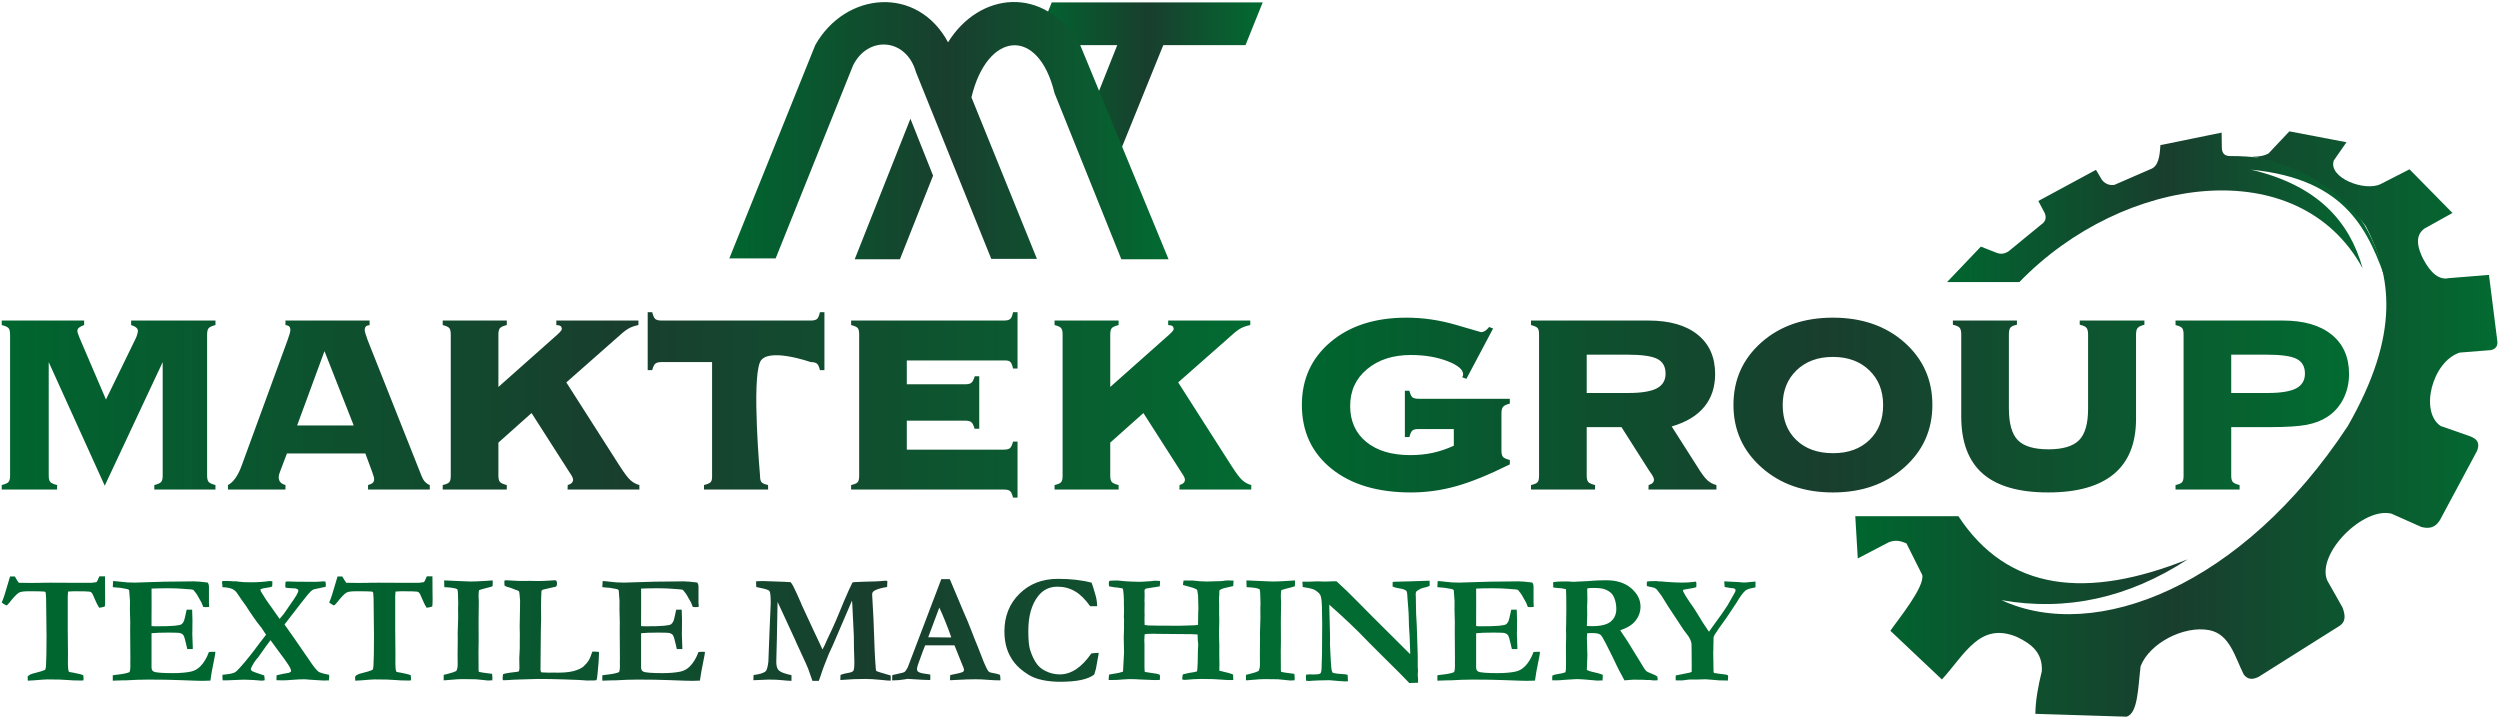
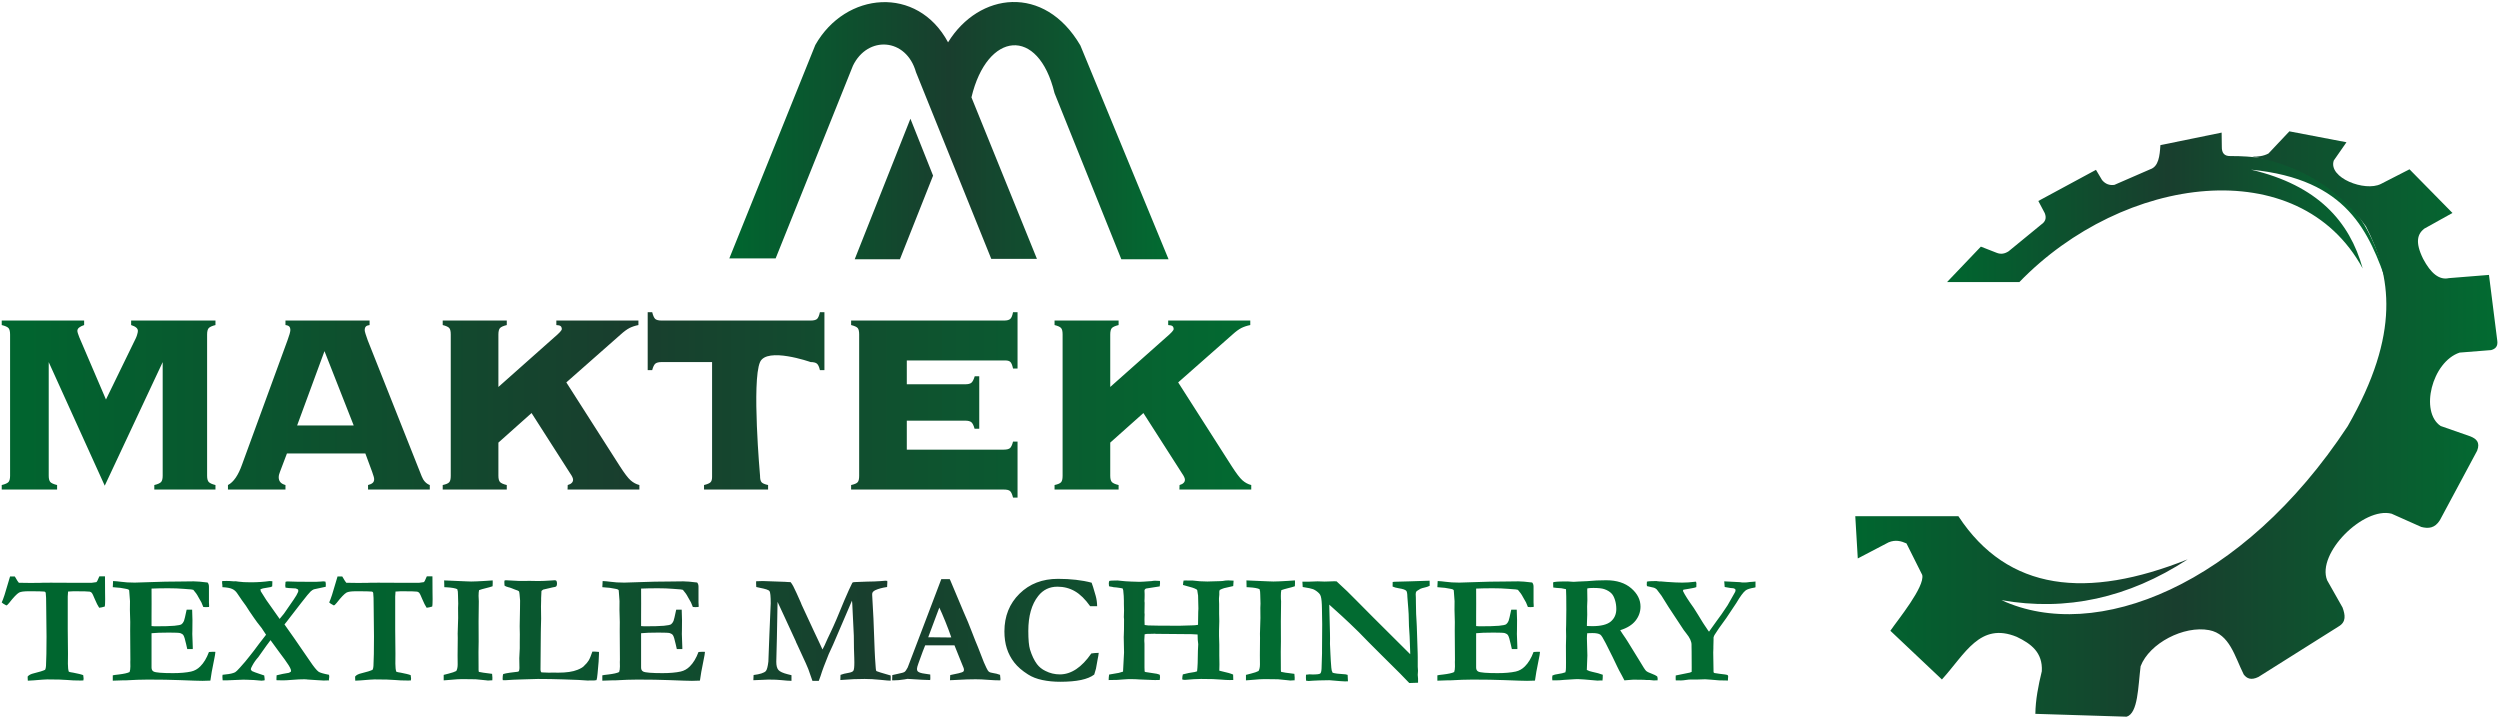
<svg xmlns="http://www.w3.org/2000/svg" width="100%" height="100%" viewBox="0 0 628 180" version="1.1" xml:space="preserve" style="fill-rule:evenodd;clip-rule:evenodd;stroke-linejoin:round;stroke-miterlimit:2;">
  <g transform="matrix(1,0,0,1,-208,-234)">
    <g transform="matrix(4.167,0,0,4.167,0,0)">
      <g id="logo">
        <g transform="matrix(1,0,0,1,1,-151.823)">
          <path d="M51.853,236.659C51.853,236.837 51.885,236.959 51.947,237.034C52.012,237.105 52.148,237.167 52.358,237.218L52.358,237.49L49.02,237.49L49.02,237.218C49.23,237.167 49.366,237.105 49.431,237.034C49.492,236.959 49.524,236.837 49.524,236.659L49.524,228.143C49.524,227.958 49.492,227.832 49.431,227.758C49.366,227.687 49.23,227.625 49.02,227.574L49.02,227.302L53.988,227.302L53.988,227.574C53.855,227.619 53.755,227.667 53.684,227.726C53.616,227.78 53.58,227.849 53.58,227.923C53.58,227.988 53.619,228.113 53.694,228.305L53.713,228.35L55.304,232.063L57.112,228.35C57.145,228.275 57.174,228.198 57.193,228.117C57.216,228.039 57.228,227.975 57.228,227.923C57.228,227.849 57.193,227.78 57.128,227.726C57.06,227.667 56.96,227.619 56.821,227.574L56.821,227.302L61.905,227.302L61.905,227.574C61.698,227.625 61.566,227.687 61.498,227.758C61.433,227.832 61.401,227.958 61.401,228.143L61.401,236.659C61.401,236.837 61.433,236.959 61.498,237.034C61.566,237.105 61.698,237.167 61.905,237.218L61.905,237.49L58.218,237.49L58.218,237.218C58.429,237.167 58.564,237.105 58.629,237.034C58.691,236.959 58.723,236.837 58.723,236.659L58.723,229.808L55.23,237.257L51.853,229.808L51.853,236.659ZM66.827,233.628L70.239,233.628L68.477,229.146L66.827,233.628ZM71.103,237.49L71.103,237.218C71.229,237.186 71.319,237.144 71.381,237.089C71.442,237.037 71.471,236.963 71.471,236.866C71.471,236.82 71.461,236.765 71.442,236.701C71.423,236.633 71.391,236.539 71.349,236.419L70.941,235.316L66.213,235.316L65.795,236.419C65.769,236.484 65.75,236.542 65.737,236.594C65.724,236.649 65.718,236.701 65.718,236.752C65.718,236.872 65.753,236.972 65.818,237.047C65.886,237.124 65.986,237.179 66.125,237.218L66.125,237.49L62.658,237.49L62.658,237.218C63.001,237.04 63.282,236.626 63.512,235.973C63.538,235.902 63.554,235.853 63.567,235.821L66.248,228.492C66.3,228.347 66.342,228.22 66.374,228.113C66.403,228.007 66.419,227.93 66.419,227.887C66.419,227.784 66.397,227.709 66.355,227.664C66.309,227.616 66.235,227.587 66.125,227.574L66.125,227.302L71.196,227.302L71.196,227.574C71.09,227.587 71.012,227.616 70.97,227.664C70.925,227.709 70.902,227.784 70.902,227.887C70.902,227.923 70.918,228.001 70.954,228.113C70.989,228.227 71.031,228.353 71.083,228.492L74.324,236.659L74.334,236.685C74.44,236.959 74.605,237.134 74.825,237.218L74.825,237.49L71.103,237.49ZM82.312,228.33C82.48,228.185 82.603,228.075 82.674,227.994C82.748,227.916 82.784,227.855 82.784,227.81C82.777,227.722 82.752,227.661 82.703,227.632C82.658,227.599 82.574,227.58 82.454,227.574L82.454,227.302L87.402,227.302L87.402,227.574C87.208,227.612 87.03,227.671 86.872,227.748C86.714,227.829 86.536,227.958 86.332,228.143L83.056,231.031L86.277,236.073C86.555,236.507 86.772,236.794 86.93,236.933C87.089,237.073 87.263,237.167 87.46,237.218L87.46,237.49L83.13,237.49L83.14,237.218C83.25,237.186 83.331,237.144 83.382,237.089C83.437,237.037 83.463,236.972 83.463,236.895C83.463,236.807 83.402,236.678 83.282,236.507C83.24,236.445 83.204,236.39 83.178,236.345L80.96,232.878L78.961,234.66L78.961,236.659C78.961,236.837 78.993,236.959 79.055,237.034C79.12,237.105 79.255,237.167 79.466,237.218L79.466,237.49L75.604,237.49L75.604,237.218C75.808,237.173 75.937,237.118 75.999,237.047C76.06,236.979 76.089,236.85 76.089,236.659L76.089,228.143C76.089,227.952 76.06,227.823 75.999,227.755C75.937,227.683 75.808,227.625 75.604,227.574L75.604,227.302L79.466,227.302L79.466,227.574C79.255,227.625 79.12,227.687 79.055,227.758C78.993,227.832 78.961,227.958 78.961,228.143L78.961,231.306L82.312,228.33ZM94.734,229.805C94.225,230.947 94.734,236.659 94.734,236.659C94.734,236.85 94.763,236.979 94.824,237.047C94.885,237.118 95.015,237.173 95.219,237.218L95.219,237.49L91.357,237.49L91.357,237.218C91.561,237.167 91.69,237.112 91.752,237.047C91.813,236.985 91.842,236.879 91.842,236.736L91.842,229.805L88.802,229.805C88.624,229.805 88.498,229.838 88.423,229.899C88.346,229.964 88.285,230.093 88.233,230.29L87.961,230.29L87.961,226.797L88.233,226.797C88.285,227.008 88.346,227.143 88.417,227.208C88.491,227.27 88.618,227.302 88.802,227.302L97.783,227.302C97.968,227.302 98.094,227.27 98.168,227.208C98.24,227.143 98.298,227.008 98.343,226.797L98.615,226.797L98.615,230.29L98.343,230.29C98.298,230.093 98.24,229.964 98.162,229.899C98.088,229.838 97.961,229.805 97.783,229.805C97.783,229.805 95.147,228.876 94.734,229.805ZM109.426,235.084C109.604,235.084 109.727,235.054 109.801,234.993C109.872,234.931 109.934,234.802 109.985,234.598L110.257,234.598L110.257,237.975L109.985,237.975C109.934,237.771 109.875,237.642 109.804,237.58C109.736,237.519 109.61,237.49 109.426,237.49L100.224,237.49L100.224,237.218C100.428,237.173 100.557,237.118 100.619,237.047C100.68,236.979 100.709,236.85 100.709,236.659L100.709,228.14C100.709,227.952 100.68,227.823 100.619,227.752C100.557,227.683 100.428,227.625 100.224,227.574L100.224,227.302L109.445,227.302C109.623,227.302 109.746,227.27 109.82,227.202C109.892,227.137 109.947,227.001 109.985,226.797L110.257,226.797L110.257,230.193L109.985,230.193C109.94,229.99 109.888,229.86 109.824,229.799C109.762,229.737 109.659,229.708 109.52,229.708L103.581,229.708L103.581,231.144L107.091,231.144C107.272,231.144 107.401,231.115 107.472,231.054C107.547,230.992 107.615,230.863 107.676,230.659L107.948,230.659L107.948,233.822L107.666,233.822C107.611,233.618 107.543,233.489 107.469,233.428C107.391,233.366 107.265,233.337 107.091,233.337L103.581,233.337L103.581,235.084L109.426,235.084ZM119.196,228.33C119.364,228.185 119.487,228.075 119.558,227.994C119.632,227.916 119.668,227.855 119.668,227.81C119.661,227.722 119.636,227.661 119.587,227.632C119.542,227.599 119.458,227.58 119.338,227.574L119.338,227.302L124.287,227.302L124.287,227.574C124.092,227.612 123.915,227.671 123.756,227.748C123.597,227.829 123.42,227.958 123.216,228.143L119.94,231.031L123.161,236.073C123.439,236.507 123.656,236.794 123.814,236.933C123.973,237.073 124.147,237.167 124.345,237.218L124.345,237.49L120.014,237.49L120.023,237.218C120.134,237.186 120.215,237.144 120.266,237.089C120.321,237.037 120.347,236.972 120.347,236.895C120.347,236.807 120.286,236.678 120.166,236.507C120.124,236.445 120.088,236.39 120.063,236.345L117.844,232.878L115.845,234.66L115.845,236.659C115.845,236.837 115.877,236.959 115.939,237.034C116.003,237.105 116.139,237.167 116.349,237.218L116.349,237.49L112.488,237.49L112.488,237.218C112.691,237.173 112.821,237.118 112.882,237.047C112.944,236.979 112.973,236.85 112.973,236.659L112.973,228.143C112.973,227.952 112.944,227.823 112.882,227.755C112.821,227.683 112.691,227.625 112.488,227.574L112.488,227.302L116.349,227.302L116.349,227.574C116.139,227.625 116.003,227.687 115.939,227.758C115.877,227.832 115.845,227.958 115.845,228.143L115.845,231.306L119.196,228.33Z" style="fill:url(#_Linear1);fill-rule:nonzero;" />
        </g>
        <g transform="matrix(1,0,0,1,1,-151.803)">
-           <path d="M139.933,235.953C138.655,236.587 137.572,237.027 136.679,237.273C135.783,237.522 134.884,237.645 133.972,237.645C131.957,237.645 130.359,237.166 129.172,236.206C127.989,235.245 127.397,233.965 127.397,232.367C127.397,230.814 127.976,229.546 129.13,228.573C130.285,227.596 131.812,227.108 133.703,227.108C134.703,227.108 135.699,227.253 136.692,227.544C137.688,227.839 138.193,227.984 138.206,227.984C138.293,227.978 138.371,227.952 138.442,227.907C138.51,227.865 138.594,227.784 138.688,227.67L138.924,227.764L137.316,230.795L137.061,230.701C137.08,230.675 137.093,230.646 137.103,230.62C137.112,230.591 137.119,230.559 137.119,230.529C137.119,230.235 136.799,229.97 136.162,229.724C135.524,229.482 134.794,229.359 133.972,229.359C132.889,229.359 132.006,229.643 131.327,230.213C130.647,230.779 130.308,231.519 130.308,232.428C130.308,233.343 130.631,234.068 131.278,234.598C131.925,235.129 132.811,235.394 133.933,235.394C134.409,235.394 134.858,235.349 135.282,235.258C135.709,235.164 136.132,235.022 136.556,234.828L136.556,233.822L134.448,233.822C134.257,233.822 134.127,233.851 134.059,233.913C133.988,233.974 133.93,234.103 133.878,234.307L133.606,234.307L133.606,231.513L133.878,231.513C133.93,231.717 133.988,231.846 134.059,231.907C134.127,231.969 134.257,231.998 134.448,231.998L139.933,231.998L139.933,232.289C139.729,232.341 139.593,232.402 139.529,232.48C139.461,232.554 139.428,232.687 139.428,232.874L139.428,235.119C139.428,235.303 139.461,235.429 139.522,235.504C139.587,235.575 139.723,235.636 139.933,235.688L139.933,235.953ZM141.21,237.47L141.21,237.199C141.414,237.153 141.543,237.098 141.605,237.027C141.666,236.959 141.695,236.83 141.695,236.639L141.695,228.12C141.695,227.932 141.666,227.803 141.605,227.732C141.543,227.664 141.414,227.606 141.21,227.554L141.21,227.282L148.29,227.282C149.561,227.282 150.548,227.564 151.253,228.13C151.958,228.696 152.31,229.488 152.31,230.504C152.31,231.293 152.091,231.956 151.651,232.49C151.211,233.023 150.557,233.415 149.691,233.667L151.211,236.051C151.476,236.487 151.689,236.775 151.851,236.917C152.013,237.059 152.191,237.153 152.388,237.199L152.388,237.47L148.29,237.47L148.3,237.199C148.407,237.166 148.488,237.124 148.543,237.069C148.594,237.017 148.623,236.953 148.623,236.875C148.623,236.788 148.562,236.659 148.442,236.487C148.391,236.416 148.355,236.364 148.329,236.325L146.663,233.706L144.568,233.706L144.568,236.639C144.568,236.817 144.6,236.94 144.661,237.014C144.726,237.085 144.862,237.147 145.072,237.199L145.072,237.47L141.21,237.47ZM144.568,229.339L144.568,231.649L147.071,231.649C147.867,231.649 148.439,231.555 148.791,231.371C149.144,231.183 149.322,230.889 149.322,230.484C149.322,230.061 149.157,229.766 148.824,229.595C148.494,229.423 147.883,229.339 146.993,229.339L144.568,229.339ZM159.41,237.645C157.673,237.645 156.24,237.144 155.108,236.138C153.979,235.135 153.414,233.877 153.414,232.367C153.414,230.85 153.976,229.595 155.099,228.599C156.224,227.606 157.66,227.108 159.41,227.108C161.159,227.108 162.596,227.606 163.721,228.599C164.843,229.595 165.406,230.85 165.406,232.367C165.406,233.877 164.84,235.135 163.711,236.138C162.579,237.144 161.146,237.645 159.41,237.645ZM156.383,232.38C156.383,233.259 156.658,233.961 157.207,234.488C157.757,235.016 158.494,235.278 159.423,235.278C160.335,235.278 161.063,235.012 161.612,234.482C162.162,233.951 162.437,233.253 162.437,232.38C162.437,231.516 162.159,230.817 161.603,230.281C161.046,229.744 160.315,229.475 159.407,229.475C158.501,229.475 157.773,229.744 157.217,230.281C156.661,230.817 156.383,231.516 156.383,232.38ZM174.792,228.12C174.792,227.926 174.76,227.79 174.692,227.716C174.627,227.638 174.491,227.58 174.288,227.535L174.288,227.282L178.188,227.282L178.188,227.535C177.985,227.587 177.849,227.648 177.784,227.725C177.716,227.8 177.683,227.932 177.683,228.12L177.683,233.217C177.683,234.683 177.237,235.789 176.348,236.532C175.455,237.273 174.136,237.645 172.386,237.645C170.623,237.645 169.31,237.267 168.443,236.513C167.58,235.756 167.146,234.608 167.146,233.065L167.146,228.12C167.146,227.926 167.114,227.79 167.046,227.716C166.981,227.638 166.845,227.58 166.642,227.535L166.642,227.282L170.503,227.282L170.503,227.535C170.306,227.574 170.177,227.629 170.112,227.706C170.051,227.78 170.018,227.92 170.018,228.12L170.018,232.564C170.018,233.486 170.199,234.129 170.559,234.495C170.918,234.86 171.535,235.045 172.405,235.045C173.265,235.045 173.877,234.863 174.242,234.501C174.608,234.136 174.792,233.505 174.792,232.603L174.792,228.12ZM180.064,237.47L180.064,237.199C180.268,237.153 180.397,237.098 180.459,237.027C180.52,236.959 180.549,236.83 180.549,236.639L180.549,228.12C180.549,227.932 180.52,227.803 180.459,227.732C180.397,227.664 180.268,227.606 180.064,227.554L180.064,227.282L186.53,227.282C187.791,227.282 188.774,227.564 189.473,228.13C190.174,228.696 190.524,229.488 190.524,230.504C190.524,231.054 190.407,231.558 190.174,232.014C189.942,232.473 189.615,232.832 189.198,233.098C188.858,233.321 188.444,233.476 187.953,233.57C187.464,233.66 186.749,233.706 185.812,233.706L183.421,233.706L183.421,236.639C183.421,236.817 183.454,236.94 183.515,237.014C183.58,237.085 183.716,237.147 183.926,237.199L183.926,237.47L180.064,237.47ZM183.421,229.339L183.421,231.649L185.621,231.649C186.41,231.649 186.982,231.555 187.335,231.371C187.687,231.183 187.865,230.889 187.865,230.484C187.865,230.061 187.7,229.766 187.367,229.595C187.037,229.423 186.426,229.339 185.537,229.339L183.421,229.339Z" style="fill:url(#_Linear2);fill-rule:nonzero;" />
-         </g>
+           </g>
        <g transform="matrix(1,0,0,1,1,-191.094)">
-           <path d="M125.036,247.394L112.319,247.394L111.282,249.972L116.267,249.972L114.168,255.246L116.334,256.649L119.042,249.972L123.998,249.972L125.036,247.394Z" style="fill:url(#_Linear3);" />
-         </g>
+           </g>
        <g transform="matrix(1,0,0,1,1,-185.983)">
          <path d="M92.882,257.715C94.609,253.427 96.337,249.139 98.065,244.852C99.885,241.629 104.218,241.246 106.068,244.69C107.923,241.677 111.871,241.163 114.044,244.878L119.361,257.769L116.514,257.769C115.172,254.43 113.829,251.091 112.486,247.752C111.508,243.698 108.418,244.039 107.478,248.007L111.425,257.742L108.672,257.742C107.159,253.991 105.647,250.24 104.134,246.489C103.549,244.412 101.219,244.27 100.334,246.1L95.674,257.715L92.882,257.715ZM100.44,257.769L103.166,257.769L105.165,252.727L103.799,249.296L100.44,257.769Z" style="fill:url(#_Linear4);" />
        </g>
        <g transform="matrix(1,0,0,1,1,-175.425)">
          <path d="M166.29,248.585L170.649,248.585C176.929,242.105 187.499,240.698 191.347,247.764C190.554,244.923 188.628,242.75 184.613,241.808C190.455,242.381 191.723,245.553 192.857,248.801C191.713,243.991 188.937,240.962 183.361,240.988C183.042,240.993 182.842,240.842 182.854,240.416C182.85,240.135 182.847,239.855 182.843,239.574C181.613,239.826 180.383,240.078 179.152,240.329C179.111,240.989 179.043,241.619 178.537,241.786C177.818,242.099 177.099,242.412 176.379,242.725C176.089,242.767 175.838,242.679 175.634,242.434C175.512,242.229 175.39,242.024 175.268,241.819C174.109,242.445 172.951,243.07 171.793,243.696C171.922,243.941 172.052,244.185 172.181,244.43C172.309,244.755 172.194,244.958 171.976,245.11C171.318,245.65 170.66,246.189 170.001,246.729C169.782,246.871 169.544,246.931 169.267,246.815C168.955,246.693 168.642,246.57 168.329,246.448C167.649,247.16 166.969,247.872 166.29,248.585Z" style="fill:url(#_Linear5);" />
        </g>
        <g transform="matrix(1,0,0,1,1,-149.516)">
          <path d="M166.974,236.79L160.758,236.79C160.809,237.639 160.859,238.488 160.909,239.337C161.528,239.013 162.147,238.689 162.765,238.366C163.178,238.194 163.519,238.285 163.844,238.43C164.161,239.064 164.478,239.696 164.794,240.329C164.964,241.04 163.325,243.035 162.873,243.696C163.909,244.675 164.945,245.653 165.981,246.632C167.392,245.077 168.273,243.151 170.492,244.063C171.352,244.475 172.066,245.002 172.003,246.135C171.791,247.003 171.624,247.864 171.614,248.704C173.449,248.761 175.283,248.819 177.118,248.876C177.808,248.657 177.802,247.088 177.959,245.833C178.493,244.444 180.566,243.371 182.087,243.657C183.328,243.891 183.634,245.247 184.175,246.33C184.361,246.574 184.615,246.697 185.06,246.481C186.671,245.466 188.283,244.452 189.894,243.437C190.365,243.163 190.295,242.741 190.132,242.294C189.822,241.747 189.513,241.2 189.204,240.653C188.555,239.035 191.394,236.204 193.088,236.639C193.686,236.905 194.283,237.171 194.88,237.438C195.301,237.547 195.696,237.523 196.002,237.027C196.75,235.632 197.499,234.236 198.247,232.84C198.443,232.325 198.188,232.118 197.837,231.977C197.239,231.769 196.642,231.56 196.045,231.351C194.776,230.5 195.519,227.49 197.189,226.927C197.822,226.877 198.455,226.826 199.089,226.776C199.342,226.705 199.519,226.559 199.455,226.172C199.29,224.862 199.124,223.553 198.959,222.244C198.153,222.308 197.348,222.373 196.542,222.438C195.964,222.57 195.45,222.147 194.988,221.272C194.481,220.242 194.666,219.77 195.053,219.459C195.621,219.143 196.189,218.826 196.758,218.51C195.894,217.632 195.031,216.754 194.168,215.877C193.592,216.172 193.016,216.467 192.441,216.762C191.482,217.246 189.253,216.39 189.603,215.348C189.858,214.981 190.114,214.614 190.369,214.247C189.222,214.028 188.074,213.809 186.927,213.589C186.506,214.035 186.085,214.481 185.664,214.927C185.361,215.084 185.029,215.126 184.682,215.11C187.622,215.643 189.9,217.06 191.545,219.319C193.053,222.281 193.664,225.747 190.444,231.362C184.089,241.016 175.232,244.47 169.574,241.851C173.473,242.538 177.215,241.725 180.797,239.39C174.736,241.811 169.956,241.333 166.974,236.79Z" style="fill:url(#_Linear6);" />
        </g>
        <g transform="matrix(1,0,0,1,1,-124.796)">
-           <path d="M49.522,215.704L49.808,215.704C49.83,215.738 49.846,215.764 49.856,215.781C49.941,215.934 50.007,216.035 50.053,216.083C50.094,216.089 50.304,216.092 50.688,216.092C50.925,216.092 51.136,216.091 51.321,216.089L51.414,216.083L51.975,216.078L53.02,216.083L54.451,216.083L54.724,216.045C54.763,216.016 54.806,215.939 54.852,215.816C54.865,215.787 54.882,215.748 54.904,215.697L55.106,215.694C55.138,215.694 55.184,215.696 55.245,215.697C55.248,215.911 55.25,216.231 55.25,216.659L55.255,217.071L55.25,217.308C55.25,217.387 55.243,217.456 55.231,217.516C55.103,217.556 54.991,217.58 54.895,217.589C54.814,217.469 54.727,217.297 54.632,217.071C54.539,216.845 54.479,216.719 54.454,216.695C54.417,216.656 54.373,216.629 54.325,216.618C54.25,216.602 53.923,216.594 53.342,216.594C53.255,216.594 53.148,216.6 53.019,216.613C53.006,216.733 53,216.831 53,216.908L53,218.892L53.014,220.36L53.009,220.962C53.009,221.175 53.028,221.336 53.064,221.444C53.115,221.466 53.206,221.485 53.341,221.504C53.366,221.507 53.48,221.532 53.687,221.578C53.78,221.599 53.862,221.624 53.933,221.651C53.949,221.761 53.956,221.827 53.956,221.852C53.956,221.879 53.952,221.919 53.942,221.971C53.874,221.974 53.819,221.976 53.775,221.976C53.457,221.976 53.186,221.965 52.963,221.943C52.741,221.921 52.338,221.909 51.752,221.909C51.661,221.909 51.387,221.928 50.936,221.966C50.76,221.979 50.645,221.985 50.593,221.985C50.591,221.94 50.588,221.903 50.587,221.879L50.583,221.772L50.583,221.736C50.651,221.646 50.779,221.58 50.969,221.537C51.29,221.459 51.512,221.39 51.637,221.328C51.665,221.27 51.684,221.193 51.689,221.096C51.709,220.725 51.721,220.136 51.721,219.328L51.702,217.576C51.702,217.095 51.692,216.803 51.673,216.7C51.669,216.673 51.657,216.653 51.642,216.638C51.626,216.624 51.605,216.616 51.577,216.613C51.482,216.6 51.171,216.594 50.645,216.594C50.355,216.594 50.162,216.621 50.062,216.676C49.93,216.754 49.732,216.96 49.467,217.3C49.39,217.398 49.333,217.447 49.295,217.447C49.153,217.374 49.061,217.314 49.02,217.269C49.115,217.066 49.248,216.665 49.416,216.06C49.465,215.885 49.502,215.765 49.522,215.704ZM55.733,215.978C55.908,215.988 56.061,216.002 56.191,216.021C56.434,216.056 56.717,216.073 57.037,216.073C57.15,216.073 57.434,216.064 57.893,216.046C58.582,216.019 59.202,216.007 59.758,216.007L60.595,215.997C60.784,215.997 61.061,216.021 61.429,216.067C61.484,216.128 61.512,216.212 61.512,216.316L61.512,217.269L61.522,217.458C61.522,217.477 61.52,217.505 61.517,217.542L61.328,217.551C61.304,217.551 61.252,217.548 61.171,217.542C61.143,217.48 61.105,217.388 61.058,217.267L60.87,216.937C60.799,216.796 60.698,216.654 60.57,216.509C60.493,216.487 60.393,216.474 60.273,216.471C60.241,216.468 60.148,216.46 59.99,216.449C59.703,216.425 59.393,216.414 59.062,216.414C58.686,216.414 58.348,216.42 58.051,216.433C58.053,216.51 58.054,216.812 58.054,217.339L58.051,218.113L58.051,218.693C58.128,218.702 58.195,218.707 58.25,218.707C58.8,218.707 59.191,218.696 59.425,218.675C59.659,218.653 59.802,218.623 59.857,218.585C59.913,218.546 59.963,218.48 60.006,218.385C60.033,218.317 60.087,218.091 60.167,217.707L60.227,217.703L60.499,217.703C60.512,217.978 60.518,218.186 60.518,218.328C60.518,218.652 60.516,218.86 60.513,218.952C60.51,219.045 60.508,219.118 60.508,219.17C60.508,219.253 60.513,219.386 60.523,219.569C60.532,219.752 60.537,219.89 60.537,219.978L60.537,220.081L60.205,220.081C60.192,220.032 60.17,219.931 60.136,219.778C60.074,219.492 60.019,219.314 59.97,219.242C59.932,219.187 59.87,219.146 59.785,219.118C59.723,219.097 59.494,219.086 59.101,219.086C58.636,219.086 58.286,219.099 58.051,219.124L58.051,221.193C58.051,221.311 58.094,221.39 58.177,221.434C58.304,221.499 58.692,221.53 59.343,221.53C59.774,221.53 60.139,221.499 60.439,221.434C60.647,221.387 60.83,221.284 60.988,221.125C61.198,220.918 61.374,220.629 61.512,220.256C61.609,220.247 61.686,220.242 61.748,220.242C61.783,220.242 61.833,220.244 61.901,220.247C61.891,220.324 61.884,220.389 61.877,220.441L61.851,220.58L61.68,221.453L61.598,221.981C61.397,221.99 61.239,221.995 61.121,221.995C60.949,221.995 60.488,221.981 59.738,221.951C59.21,221.93 58.575,221.919 57.833,221.919C57.462,221.919 57.007,221.935 56.467,221.966L56.273,221.966L55.714,221.985L55.714,221.663C55.773,221.647 55.889,221.632 56.065,221.613C56.383,221.575 56.605,221.526 56.728,221.464C56.76,221.376 56.775,221.262 56.775,221.128C56.775,221.074 56.774,220.986 56.771,220.859L56.775,220.716L56.763,218.974L56.767,218.451L56.747,217.712L56.752,217.19L56.709,216.616C56.709,216.6 56.706,216.57 56.699,216.523C56.669,216.49 56.624,216.468 56.562,216.458C56.527,216.454 56.481,216.444 56.423,216.432C56.248,216.395 56.079,216.373 55.916,216.367C55.858,216.363 55.792,216.357 55.714,216.348L55.733,215.978ZM94.331,221.957L94.345,221.644C94.731,221.595 94.974,221.516 95.08,221.409C95.147,221.336 95.2,221.144 95.236,220.834L95.298,219.187L95.369,217.512C95.375,217.411 95.378,217.349 95.378,217.327C95.378,216.898 95.353,216.648 95.302,216.581C95.252,216.514 95.055,216.449 94.71,216.384C94.623,216.365 94.555,216.351 94.506,216.338C94.5,216.259 94.497,216.193 94.497,216.139L94.497,215.992C94.611,215.983 94.743,215.978 94.896,215.978L96.237,216.026C96.269,216.029 96.311,216.032 96.367,216.035L96.577,216.045C96.629,216.108 96.682,216.19 96.736,216.29C96.85,216.515 97.002,216.845 97.192,217.279L97.241,217.406L97.968,218.971C97.985,219.007 98.01,219.061 98.044,219.132C98.096,219.241 98.145,219.345 98.192,219.446C98.24,219.547 98.291,219.658 98.348,219.778C98.404,219.896 98.454,220.005 98.498,220.105C98.541,220.03 98.584,219.948 98.623,219.86C98.746,219.574 98.868,219.314 98.985,219.075C99.188,218.655 99.465,218.012 99.814,217.147C99.869,217.008 99.961,216.799 100.089,216.52C100.217,216.24 100.288,216.092 100.3,216.076C100.327,216.053 100.382,216.04 100.466,216.04C100.496,216.04 100.543,216.038 100.608,216.035C100.769,216.026 100.96,216.019 101.184,216.013C101.508,216.01 101.767,216 101.963,215.985C102.157,215.967 102.268,215.959 102.293,215.959C102.323,215.959 102.359,215.963 102.404,215.969C102.405,216.013 102.407,216.046 102.407,216.072L102.399,216.212C102.399,216.24 102.397,216.282 102.394,216.338C102.103,216.381 101.867,216.444 101.683,216.529C101.557,216.591 101.494,216.667 101.494,216.758L101.494,216.828L101.571,218.243C101.581,218.372 101.605,219.016 101.644,220.172C101.653,220.431 101.674,220.76 101.704,221.158C101.71,221.207 101.714,221.246 101.714,221.273C101.716,221.346 101.732,221.392 101.762,221.412C101.792,221.434 102.074,221.519 102.607,221.672C102.611,221.723 102.612,221.761 102.612,221.786C102.612,221.852 102.611,221.919 102.607,221.985C102.524,221.985 102.315,221.968 101.98,221.933C101.644,221.898 101.331,221.881 101.038,221.881C100.592,221.881 100.158,221.898 99.736,221.935C99.681,221.94 99.628,221.944 99.575,221.947L99.585,221.635C99.71,221.586 99.875,221.543 100.082,221.51C100.227,221.485 100.321,221.444 100.36,221.385C100.4,221.325 100.419,221.163 100.419,220.894C100.419,220.791 100.417,220.703 100.414,220.626C100.398,220.302 100.39,219.85 100.387,219.274L100.308,217.641C100.3,217.409 100.289,217.248 100.276,217.159L99.14,219.806C99.111,219.868 99.07,219.958 99.016,220.075C98.945,220.226 98.898,220.329 98.874,220.384C98.641,220.956 98.476,221.392 98.386,221.693C98.361,221.771 98.325,221.871 98.276,221.995L97.892,221.995L97.643,221.286C97.57,221.101 97.444,220.82 97.267,220.443C97.162,220.225 97.08,220.046 97.022,219.91C96.995,219.855 96.975,219.814 96.964,219.785L96.908,219.67C96.905,219.651 96.9,219.636 96.894,219.623L96.209,218.137L95.79,217.234L95.749,219.422L95.713,220.844C95.713,221.076 95.756,221.243 95.844,221.343C95.931,221.442 96.119,221.527 96.407,221.599L96.629,221.654L96.629,221.995C96.45,221.991 96.259,221.977 96.054,221.954C95.85,221.93 95.579,221.919 95.241,221.919C95.17,221.919 94.867,221.932 94.331,221.957ZM102.697,221.966L102.707,221.647C102.765,221.63 102.868,221.606 103.016,221.578C103.253,221.532 103.397,221.491 103.447,221.455C103.498,221.419 103.56,221.33 103.634,221.191L104.567,218.743L105.66,215.865L106.168,215.865L106.209,215.948L107.011,217.854C107.193,218.258 107.356,218.652 107.499,219.032C107.645,219.413 107.768,219.724 107.872,219.965C107.934,220.111 108.019,220.327 108.126,220.618C108.182,220.776 108.265,220.973 108.379,221.21C108.442,221.339 108.488,221.414 108.52,221.436C108.576,221.481 108.666,221.511 108.793,221.527C108.919,221.543 109.057,221.578 109.202,221.633C109.218,221.736 109.225,221.813 109.225,221.864C109.225,221.886 109.224,221.919 109.221,221.966C108.992,221.966 108.741,221.955 108.466,221.933C108.191,221.911 107.945,221.9 107.725,221.9C107.482,221.9 107.305,221.903 107.198,221.909L106.412,221.947L106.184,221.957C106.184,221.85 106.189,221.745 106.198,221.647L106.711,221.537C106.866,221.497 106.956,221.466 106.98,221.445C107.011,221.414 107.027,221.379 107.027,221.339C107.027,221.298 107.019,221.257 107.004,221.215L106.819,220.761L106.455,219.854L104.689,219.854C104.624,220 104.488,220.362 104.283,220.937C104.224,221.099 104.194,221.21 104.194,221.268C104.194,221.349 104.216,221.406 104.259,221.439C104.33,221.497 104.466,221.54 104.667,221.564C104.695,221.57 104.804,221.587 104.995,221.614C104.998,221.725 105,221.8 105,221.843C105,221.876 104.996,221.911 104.99,221.947C104.799,221.947 104.343,221.924 103.623,221.876L103.433,221.909C103.204,221.947 102.988,221.966 102.781,221.966L102.697,221.966ZM104.872,219.366C105.593,219.375 106.018,219.38 106.148,219.38L106.263,219.375C106.171,219.1 106.05,218.78 105.903,218.415C105.754,218.048 105.633,217.769 105.541,217.578L104.872,219.366ZM62.313,215.978C62.424,215.975 62.514,215.973 62.582,215.973C62.656,215.973 62.716,215.975 62.762,215.978L63.011,215.996L63.126,215.991C63.142,215.991 63.197,215.999 63.292,216.015C63.466,216.041 63.714,216.054 64.038,216.054C64.437,216.054 64.816,216.029 65.173,215.978C65.224,215.981 65.277,215.986 65.336,215.992C65.329,216.095 65.326,216.198 65.326,216.301C65.28,216.323 65.247,216.337 65.228,216.343L64.769,216.422C64.732,216.432 64.68,216.449 64.615,216.474C64.619,216.529 64.625,216.569 64.635,216.594C64.865,216.976 65.078,217.295 65.274,217.553L65.726,218.194L65.773,218.262L66.037,217.941L66.61,217.112C66.752,216.905 66.842,216.752 66.88,216.65C66.893,216.619 66.899,216.589 66.899,216.562L66.885,216.488C66.823,216.454 66.773,216.433 66.736,216.424C66.714,216.42 66.656,216.417 66.56,216.414C66.398,216.411 66.253,216.398 66.127,216.376C66.117,216.316 66.112,216.271 66.112,216.239C66.112,216.225 66.116,216.188 66.122,216.13C66.122,216.11 66.123,216.075 66.127,216.026C66.16,216.022 66.19,216.015 66.217,216.002C66.495,216.018 67.069,216.026 67.941,216.026C68.052,216.026 68.151,216.021 68.238,216.011C68.323,216.002 68.377,215.997 68.394,215.997C68.426,215.997 68.472,216.002 68.533,216.011C68.549,216.073 68.557,216.128 68.557,216.177C68.557,216.207 68.555,216.256 68.552,216.324L67.839,216.477C67.78,216.5 67.714,216.541 67.643,216.605C67.571,216.668 67.38,216.9 67.068,217.302L66.395,218.172C66.318,218.277 66.253,218.361 66.203,218.424C66.152,218.487 66.106,218.544 66.065,218.593L66.133,218.69C66.305,218.933 66.477,219.178 66.651,219.425L67.583,220.779C67.824,221.14 68.004,221.362 68.121,221.445C68.203,221.504 68.415,221.565 68.751,221.63C68.761,221.691 68.765,221.733 68.765,221.752C68.765,221.767 68.757,221.824 68.743,221.924L68.756,221.966L68.428,221.976C68.356,221.976 68.217,221.968 68.011,221.952L67.442,221.914L67.382,221.905C67.317,221.902 67.273,221.9 67.248,221.9C67.054,221.9 66.823,221.911 66.558,221.933C66.292,221.955 66.098,221.966 65.975,221.966C65.895,221.966 65.764,221.963 65.582,221.957L65.582,221.835C65.582,221.779 65.585,221.722 65.591,221.661C65.828,221.6 66.076,221.549 66.335,221.51C66.368,221.488 66.406,221.466 66.449,221.445L66.461,221.393C66.461,221.366 66.457,221.338 66.447,221.311C66.43,221.253 66.386,221.167 66.318,221.057C66.18,220.842 65.994,220.583 65.762,220.28L65.224,219.543C65.154,219.626 64.907,219.967 64.486,220.567C64.345,220.72 64.228,220.888 64.132,221.066C64.069,221.18 64.038,221.253 64.038,221.282L64.042,221.32L64.101,221.403C64.214,221.456 64.353,221.508 64.521,221.562C64.688,221.618 64.796,221.654 64.845,221.671L64.871,221.89L64.871,221.914L64.862,221.966C64.773,221.979 64.713,221.985 64.682,221.985C64.633,221.985 64.484,221.973 64.24,221.947C64.156,221.938 64.006,221.932 63.791,221.928L63.573,221.924L62.553,221.966C62.533,221.966 62.46,221.965 62.337,221.962L62.323,221.752C62.323,221.723 62.326,221.682 62.332,221.63C62.384,221.624 62.451,221.616 62.531,221.606C62.774,221.584 62.959,221.542 63.09,221.477C63.142,221.45 63.24,221.355 63.382,221.196C63.602,220.956 63.801,220.719 63.978,220.488C64.079,220.352 64.159,220.251 64.218,220.183C64.382,219.958 64.626,219.636 64.955,219.215L64.682,218.803C64.484,218.559 64.333,218.357 64.225,218.196L63.952,217.798C63.845,217.627 63.775,217.519 63.744,217.474C63.599,217.281 63.42,217.028 63.212,216.714C63.134,216.597 63.035,216.51 62.913,216.455C62.793,216.398 62.596,216.363 62.323,216.348L62.323,216.278C62.323,216.245 62.321,216.22 62.319,216.204C62.308,216.146 62.304,216.108 62.304,216.089L62.313,215.978ZM69.263,215.704L69.549,215.704C69.571,215.738 69.587,215.764 69.596,215.781C69.681,215.934 69.748,216.035 69.793,216.083C69.834,216.089 70.044,216.092 70.428,216.092C70.665,216.092 70.877,216.091 71.061,216.089L71.155,216.083L71.715,216.078L72.761,216.083L74.191,216.083L74.464,216.045C74.504,216.016 74.546,215.939 74.592,215.816C74.605,215.787 74.622,215.748 74.644,215.697L74.847,215.694C74.878,215.694 74.924,215.696 74.985,215.697C74.989,215.911 74.99,216.231 74.99,216.659L74.995,217.071L74.99,217.308C74.99,217.387 74.984,217.456 74.971,217.516C74.843,217.556 74.731,217.58 74.635,217.589C74.554,217.469 74.468,217.297 74.373,217.071C74.28,216.845 74.22,216.719 74.194,216.695C74.158,216.656 74.114,216.629 74.065,216.618C73.991,216.602 73.664,216.594 73.083,216.594C72.996,216.594 72.888,216.6 72.759,216.613C72.746,216.733 72.74,216.831 72.74,216.908L72.74,218.892L72.754,220.36L72.75,220.962C72.75,221.175 72.769,221.336 72.805,221.444C72.855,221.466 72.947,221.485 73.081,221.504C73.106,221.507 73.22,221.532 73.427,221.578C73.52,221.599 73.602,221.624 73.673,221.651C73.689,221.761 73.697,221.827 73.697,221.852C73.697,221.879 73.692,221.919 73.683,221.971C73.615,221.974 73.56,221.976 73.515,221.976C73.198,221.976 72.926,221.965 72.704,221.943C72.481,221.921 72.078,221.909 71.493,221.909C71.401,221.909 71.128,221.928 70.676,221.966C70.501,221.979 70.386,221.985 70.334,221.985C70.332,221.94 70.329,221.903 70.327,221.879L70.324,221.772L70.324,221.736C70.392,221.646 70.52,221.58 70.709,221.537C71.03,221.459 71.253,221.39 71.377,221.328C71.406,221.27 71.425,221.193 71.429,221.096C71.45,220.725 71.461,220.136 71.461,219.328L71.442,217.576C71.442,217.095 71.433,216.803 71.414,216.7C71.409,216.673 71.398,216.653 71.382,216.638C71.366,216.624 71.346,216.616 71.317,216.613C71.223,216.6 70.912,216.594 70.386,216.594C70.095,216.594 69.902,216.621 69.803,216.676C69.67,216.754 69.473,216.96 69.208,217.3C69.13,217.398 69.073,217.447 69.036,217.447C68.893,217.374 68.802,217.314 68.761,217.269C68.855,217.066 68.988,216.665 69.157,216.06C69.206,215.885 69.242,215.765 69.263,215.704ZM75.663,221.966L75.663,221.635C75.724,221.616 75.827,221.589 75.971,221.556C76.173,221.505 76.323,221.455 76.422,221.401C76.478,221.306 76.506,221.174 76.506,221.003L76.501,220.458L76.511,219.402L76.506,219.152C76.525,218.541 76.535,218.227 76.535,218.208L76.53,217.592L76.539,217.343L76.525,216.815L76.516,216.616C76.513,216.586 76.501,216.536 76.482,216.468C76.356,216.409 76.149,216.373 75.863,216.357C75.796,216.356 75.742,216.352 75.701,216.348L75.691,215.94L77.013,215.997C77.176,216.004 77.277,216.007 77.318,216.007C77.5,216.007 77.79,215.994 78.191,215.969C78.415,215.953 78.557,215.944 78.616,215.94C78.618,215.999 78.619,216.048 78.619,216.089C78.619,216.141 78.616,216.209 78.611,216.293C78.488,216.335 78.346,216.375 78.186,216.413C78.027,216.451 77.896,216.49 77.795,216.528C77.776,216.608 77.766,216.725 77.766,216.875C77.766,217.008 77.771,217.117 77.78,217.199C77.771,217.722 77.766,218.123 77.766,218.402L77.771,219.624L77.761,220.245L77.766,221.17L77.766,221.346C77.766,221.371 77.771,221.406 77.78,221.453C77.97,221.492 78.142,221.521 78.297,221.535C78.325,221.538 78.42,221.551 78.581,221.573C78.594,221.666 78.6,221.744 78.6,221.805C78.6,221.838 78.599,221.89 78.595,221.962C78.556,221.962 78.524,221.963 78.502,221.966C78.404,221.973 78.347,221.976 78.332,221.976C78.309,221.976 78.27,221.971 78.212,221.962C78.167,221.957 77.962,221.935 77.594,221.9L76.775,221.89C76.611,221.89 76.374,221.905 76.061,221.935C75.857,221.954 75.724,221.963 75.663,221.966ZM79.249,221.586C79.345,221.556 79.48,221.527 79.653,221.504C79.828,221.478 79.931,221.466 79.961,221.466C80.081,221.462 80.162,221.444 80.201,221.409C80.22,221.335 80.23,221.273 80.23,221.224L80.22,220.63L80.249,220.029L80.249,219.643L80.253,219.19L80.244,218.707L80.263,217.674L80.268,217.207L80.268,217.142C80.245,216.817 80.225,216.638 80.205,216.607C80.186,216.574 80.097,216.533 79.939,216.484C79.923,216.477 79.865,216.454 79.764,216.414C79.686,216.382 79.617,216.362 79.556,216.349C79.448,216.321 79.372,216.29 79.33,216.252C79.323,216.171 79.32,216.11 79.32,216.065C79.32,216.041 79.322,216.004 79.325,215.955C79.352,215.939 79.382,215.931 79.413,215.931C79.486,215.931 79.755,215.945 80.217,215.973L80.879,215.969L81.37,215.978C81.583,215.978 81.856,215.966 82.189,215.942C82.287,215.934 82.344,215.931 82.36,215.931C82.406,215.931 82.439,215.944 82.458,215.967C82.481,215.999 82.494,216.059 82.494,216.146C82.494,216.215 82.477,216.267 82.444,216.304C82.425,216.324 82.357,216.343 82.239,216.359L81.664,216.493C81.648,216.5 81.621,216.512 81.585,216.529C81.572,216.551 81.562,216.57 81.556,216.586L81.551,216.716L81.537,217.008L81.537,217.142C81.537,217.158 81.536,217.242 81.531,217.396C81.529,217.437 81.528,217.477 81.528,217.518C81.528,217.567 81.529,217.65 81.531,217.767C81.536,217.952 81.537,218.115 81.537,218.254C81.537,218.415 81.532,218.598 81.523,218.805C81.52,218.882 81.518,218.983 81.518,219.107L81.499,221.303C81.499,221.396 81.52,221.456 81.559,221.485L81.998,221.502L82.272,221.497L82.564,221.502C83.059,221.502 83.448,221.445 83.731,221.33C83.944,221.245 84.081,221.158 84.146,221.071C84.25,220.978 84.335,220.878 84.402,220.769C84.468,220.662 84.542,220.482 84.626,220.232L84.774,220.232C84.849,220.232 84.931,220.239 85.024,220.251L85.024,220.381C85.024,220.602 84.995,220.99 84.94,221.546C84.92,221.767 84.898,221.903 84.875,221.952C84.806,221.965 84.76,221.971 84.743,221.971L84.572,221.971L84.332,221.976C84.304,221.976 84.119,221.963 83.779,221.94C83.718,221.936 83.423,221.927 82.894,221.908C82.365,221.89 81.847,221.881 81.338,221.881L80.4,221.908C80.039,221.917 79.701,221.933 79.385,221.957L79.315,221.957C79.296,221.957 79.266,221.955 79.225,221.952C79.219,221.919 79.216,221.889 79.216,221.865C79.216,221.737 79.227,221.643 79.249,221.586ZM85.245,215.978C85.42,215.988 85.573,216.002 85.703,216.021C85.946,216.056 86.229,216.073 86.549,216.073C86.661,216.073 86.946,216.064 87.405,216.046C88.094,216.019 88.714,216.007 89.27,216.007L90.107,215.997C90.297,215.997 90.573,216.021 90.941,216.067C90.996,216.128 91.024,216.212 91.024,216.316L91.024,217.269L91.034,217.458C91.034,217.477 91.032,217.505 91.029,217.542L90.84,217.551C90.816,217.551 90.764,217.548 90.683,217.542C90.655,217.48 90.617,217.388 90.57,217.267L90.382,216.937C90.311,216.796 90.21,216.654 90.082,216.509C90.004,216.487 89.905,216.474 89.785,216.471C89.753,216.468 89.66,216.46 89.502,216.449C89.215,216.425 88.905,216.414 88.574,216.414C88.198,216.414 87.86,216.42 87.563,216.433C87.565,216.51 87.566,216.812 87.566,217.339L87.563,218.113L87.563,218.693C87.64,218.702 87.707,218.707 87.762,218.707C88.312,218.707 88.703,218.696 88.937,218.675C89.171,218.653 89.314,218.623 89.37,218.585C89.425,218.546 89.475,218.48 89.518,218.385C89.545,218.317 89.599,218.091 89.679,217.707L89.739,217.703L90.011,217.703C90.023,217.978 90.03,218.186 90.03,218.328C90.03,218.652 90.028,218.86 90.025,218.952C90.022,219.045 90.02,219.118 90.02,219.17C90.02,219.253 90.025,219.386 90.034,219.569C90.044,219.752 90.049,219.89 90.049,219.978L90.049,220.081L89.717,220.081C89.704,220.032 89.682,219.931 89.648,219.778C89.586,219.492 89.531,219.314 89.482,219.242C89.444,219.187 89.382,219.146 89.297,219.118C89.235,219.097 89.007,219.086 88.613,219.086C88.147,219.086 87.798,219.099 87.563,219.124L87.563,221.193C87.563,221.311 87.606,221.39 87.69,221.434C87.816,221.499 88.204,221.53 88.855,221.53C89.286,221.53 89.651,221.499 89.951,221.434C90.159,221.387 90.342,221.284 90.5,221.125C90.71,220.918 90.885,220.629 91.024,220.256C91.121,220.247 91.198,220.242 91.26,220.242C91.295,220.242 91.345,220.244 91.413,220.247C91.403,220.324 91.396,220.389 91.389,220.441L91.362,220.58L91.192,221.453L91.11,221.981C90.909,221.99 90.751,221.995 90.633,221.995C90.461,221.995 90,221.981 89.25,221.951C88.722,221.93 88.087,221.919 87.345,221.919C86.974,221.919 86.519,221.935 85.979,221.966L85.785,221.966L85.226,221.985L85.226,221.663C85.284,221.647 85.401,221.632 85.577,221.613C85.895,221.575 86.117,221.526 86.24,221.464C86.271,221.376 86.287,221.262 86.287,221.128C86.287,221.074 86.286,220.986 86.282,220.859L86.287,220.716L86.275,218.974L86.279,218.451L86.259,217.712L86.263,217.19L86.221,216.616C86.221,216.6 86.218,216.57 86.211,216.523C86.181,216.49 86.135,216.468 86.074,216.458C86.039,216.454 85.994,216.444 85.935,216.432C85.76,216.395 85.591,216.373 85.428,216.367C85.37,216.363 85.303,216.357 85.226,216.348L85.245,215.978ZM114.722,216.078C114.762,216.171 114.844,216.433 114.967,216.867C115.022,217.063 115.052,217.273 115.055,217.494L114.634,217.494C114.337,217.076 114.032,216.776 113.716,216.594C113.402,216.411 113.05,216.319 112.662,216.319C112.183,216.319 111.796,216.506 111.503,216.879C111.105,217.382 110.906,218.086 110.906,218.988C110.906,219.511 110.94,219.884 111.008,220.106C111.119,220.466 111.259,220.76 111.428,220.987C111.559,221.159 111.728,221.297 111.938,221.398C112.21,221.537 112.5,221.606 112.808,221.606C113.149,221.606 113.476,221.5 113.794,221.29C114.11,221.079 114.413,220.765 114.703,220.345C114.817,220.324 114.965,220.312 115.15,220.308C115.138,220.425 115.119,220.547 115.09,220.673C115.081,220.722 115.046,220.918 114.984,221.261L114.944,221.398L114.88,221.616C114.691,221.761 114.427,221.87 114.086,221.943C113.745,222.015 113.326,222.051 112.829,222.051C112.45,222.051 112.092,222.017 111.754,221.946C111.416,221.875 111.127,221.763 110.887,221.608C110.535,221.387 110.258,221.145 110.058,220.888C109.857,220.629 109.708,220.346 109.611,220.041C109.514,219.737 109.465,219.394 109.465,219.015C109.465,218.097 109.769,217.339 110.375,216.742C110.981,216.144 111.755,215.846 112.695,215.846C113.078,215.846 113.439,215.865 113.776,215.904C114.113,215.942 114.428,216 114.722,216.078Z" style="fill:url(#_Linear7);fill-rule:nonzero;" />
+           <path d="M49.522,215.704L49.808,215.704C49.83,215.738 49.846,215.764 49.856,215.781C49.941,215.934 50.007,216.035 50.053,216.083C50.094,216.089 50.304,216.092 50.688,216.092C50.925,216.092 51.136,216.091 51.321,216.089L51.414,216.083L51.975,216.078L53.02,216.083L54.451,216.083L54.724,216.045C54.763,216.016 54.806,215.939 54.852,215.816C54.865,215.787 54.882,215.748 54.904,215.697L55.106,215.694C55.138,215.694 55.184,215.696 55.245,215.697C55.248,215.911 55.25,216.231 55.25,216.659L55.255,217.071L55.25,217.308C55.25,217.387 55.243,217.456 55.231,217.516C55.103,217.556 54.991,217.58 54.895,217.589C54.814,217.469 54.727,217.297 54.632,217.071C54.539,216.845 54.479,216.719 54.454,216.695C54.417,216.656 54.373,216.629 54.325,216.618C54.25,216.602 53.923,216.594 53.342,216.594C53.255,216.594 53.148,216.6 53.019,216.613C53.006,216.733 53,216.831 53,216.908L53,218.892L53.014,220.36L53.009,220.962C53.009,221.175 53.028,221.336 53.064,221.444C53.115,221.466 53.206,221.485 53.341,221.504C53.366,221.507 53.48,221.532 53.687,221.578C53.78,221.599 53.862,221.624 53.933,221.651C53.949,221.761 53.956,221.827 53.956,221.852C53.956,221.879 53.952,221.919 53.942,221.971C53.874,221.974 53.819,221.976 53.775,221.976C53.457,221.976 53.186,221.965 52.963,221.943C52.741,221.921 52.338,221.909 51.752,221.909C51.661,221.909 51.387,221.928 50.936,221.966C50.76,221.979 50.645,221.985 50.593,221.985C50.591,221.94 50.588,221.903 50.587,221.879L50.583,221.772L50.583,221.736C50.651,221.646 50.779,221.58 50.969,221.537C51.29,221.459 51.512,221.39 51.637,221.328C51.665,221.27 51.684,221.193 51.689,221.096C51.709,220.725 51.721,220.136 51.721,219.328L51.702,217.576C51.702,217.095 51.692,216.803 51.673,216.7C51.669,216.673 51.657,216.653 51.642,216.638C51.626,216.624 51.605,216.616 51.577,216.613C51.482,216.6 51.171,216.594 50.645,216.594C50.355,216.594 50.162,216.621 50.062,216.676C49.93,216.754 49.732,216.96 49.467,217.3C49.39,217.398 49.333,217.447 49.295,217.447C49.153,217.374 49.061,217.314 49.02,217.269C49.115,217.066 49.248,216.665 49.416,216.06C49.465,215.885 49.502,215.765 49.522,215.704ZM55.733,215.978C55.908,215.988 56.061,216.002 56.191,216.021C56.434,216.056 56.717,216.073 57.037,216.073C57.15,216.073 57.434,216.064 57.893,216.046C58.582,216.019 59.202,216.007 59.758,216.007L60.595,215.997C60.784,215.997 61.061,216.021 61.429,216.067C61.484,216.128 61.512,216.212 61.512,216.316L61.512,217.269L61.522,217.458C61.522,217.477 61.52,217.505 61.517,217.542L61.328,217.551C61.304,217.551 61.252,217.548 61.171,217.542C61.143,217.48 61.105,217.388 61.058,217.267L60.87,216.937C60.799,216.796 60.698,216.654 60.57,216.509C60.493,216.487 60.393,216.474 60.273,216.471C60.241,216.468 60.148,216.46 59.99,216.449C59.703,216.425 59.393,216.414 59.062,216.414C58.686,216.414 58.348,216.42 58.051,216.433C58.053,216.51 58.054,216.812 58.054,217.339L58.051,218.113L58.051,218.693C58.128,218.702 58.195,218.707 58.25,218.707C58.8,218.707 59.191,218.696 59.425,218.675C59.659,218.653 59.802,218.623 59.857,218.585C59.913,218.546 59.963,218.48 60.006,218.385C60.033,218.317 60.087,218.091 60.167,217.707L60.227,217.703L60.499,217.703C60.512,217.978 60.518,218.186 60.518,218.328C60.518,218.652 60.516,218.86 60.513,218.952C60.51,219.045 60.508,219.118 60.508,219.17C60.508,219.253 60.513,219.386 60.523,219.569C60.532,219.752 60.537,219.89 60.537,219.978L60.537,220.081L60.205,220.081C60.192,220.032 60.17,219.931 60.136,219.778C60.074,219.492 60.019,219.314 59.97,219.242C59.932,219.187 59.87,219.146 59.785,219.118C59.723,219.097 59.494,219.086 59.101,219.086C58.636,219.086 58.286,219.099 58.051,219.124L58.051,221.193C58.051,221.311 58.094,221.39 58.177,221.434C58.304,221.499 58.692,221.53 59.343,221.53C59.774,221.53 60.139,221.499 60.439,221.434C60.647,221.387 60.83,221.284 60.988,221.125C61.198,220.918 61.374,220.629 61.512,220.256C61.609,220.247 61.686,220.242 61.748,220.242C61.783,220.242 61.833,220.244 61.901,220.247C61.891,220.324 61.884,220.389 61.877,220.441L61.851,220.58L61.68,221.453L61.598,221.981C61.397,221.99 61.239,221.995 61.121,221.995C60.949,221.995 60.488,221.981 59.738,221.951C59.21,221.93 58.575,221.919 57.833,221.919C57.462,221.919 57.007,221.935 56.467,221.966L56.273,221.966L55.714,221.985L55.714,221.663C55.773,221.647 55.889,221.632 56.065,221.613C56.383,221.575 56.605,221.526 56.728,221.464C56.76,221.376 56.775,221.262 56.775,221.128C56.775,221.074 56.774,220.986 56.771,220.859L56.775,220.716L56.763,218.974L56.767,218.451L56.747,217.712L56.752,217.19L56.709,216.616C56.709,216.6 56.706,216.57 56.699,216.523C56.669,216.49 56.624,216.468 56.562,216.458C56.527,216.454 56.481,216.444 56.423,216.432C56.248,216.395 56.079,216.373 55.916,216.367C55.858,216.363 55.792,216.357 55.714,216.348L55.733,215.978ZM94.331,221.957L94.345,221.644C94.731,221.595 94.974,221.516 95.08,221.409C95.147,221.336 95.2,221.144 95.236,220.834L95.298,219.187L95.369,217.512C95.375,217.411 95.378,217.349 95.378,217.327C95.378,216.898 95.353,216.648 95.302,216.581C95.252,216.514 95.055,216.449 94.71,216.384C94.623,216.365 94.555,216.351 94.506,216.338C94.5,216.259 94.497,216.193 94.497,216.139L94.497,215.992C94.611,215.983 94.743,215.978 94.896,215.978L96.237,216.026C96.269,216.029 96.311,216.032 96.367,216.035L96.577,216.045C96.629,216.108 96.682,216.19 96.736,216.29C96.85,216.515 97.002,216.845 97.192,217.279L97.241,217.406L97.968,218.971C97.985,219.007 98.01,219.061 98.044,219.132C98.096,219.241 98.145,219.345 98.192,219.446C98.24,219.547 98.291,219.658 98.348,219.778C98.404,219.896 98.454,220.005 98.498,220.105C98.541,220.03 98.584,219.948 98.623,219.86C98.746,219.574 98.868,219.314 98.985,219.075C99.188,218.655 99.465,218.012 99.814,217.147C99.869,217.008 99.961,216.799 100.089,216.52C100.217,216.24 100.288,216.092 100.3,216.076C100.327,216.053 100.382,216.04 100.466,216.04C100.496,216.04 100.543,216.038 100.608,216.035C100.769,216.026 100.96,216.019 101.184,216.013C101.508,216.01 101.767,216 101.963,215.985C102.157,215.967 102.268,215.959 102.293,215.959C102.323,215.959 102.359,215.963 102.404,215.969C102.405,216.013 102.407,216.046 102.407,216.072L102.399,216.212C102.399,216.24 102.397,216.282 102.394,216.338C102.103,216.381 101.867,216.444 101.683,216.529C101.557,216.591 101.494,216.667 101.494,216.758L101.494,216.828L101.571,218.243C101.581,218.372 101.605,219.016 101.644,220.172C101.653,220.431 101.674,220.76 101.704,221.158C101.71,221.207 101.714,221.246 101.714,221.273C101.716,221.346 101.732,221.392 101.762,221.412C101.792,221.434 102.074,221.519 102.607,221.672C102.611,221.723 102.612,221.761 102.612,221.786C102.612,221.852 102.611,221.919 102.607,221.985C102.524,221.985 102.315,221.968 101.98,221.933C101.644,221.898 101.331,221.881 101.038,221.881C100.592,221.881 100.158,221.898 99.736,221.935C99.681,221.94 99.628,221.944 99.575,221.947L99.585,221.635C99.71,221.586 99.875,221.543 100.082,221.51C100.227,221.485 100.321,221.444 100.36,221.385C100.4,221.325 100.419,221.163 100.419,220.894C100.419,220.791 100.417,220.703 100.414,220.626C100.398,220.302 100.39,219.85 100.387,219.274L100.308,217.641C100.3,217.409 100.289,217.248 100.276,217.159L99.14,219.806C99.111,219.868 99.07,219.958 99.016,220.075C98.945,220.226 98.898,220.329 98.874,220.384C98.641,220.956 98.476,221.392 98.386,221.693C98.361,221.771 98.325,221.871 98.276,221.995L97.892,221.995L97.643,221.286C97.57,221.101 97.444,220.82 97.267,220.443C97.162,220.225 97.08,220.046 97.022,219.91C96.995,219.855 96.975,219.814 96.964,219.785L96.908,219.67C96.905,219.651 96.9,219.636 96.894,219.623L96.209,218.137L95.79,217.234L95.749,219.422L95.713,220.844C95.713,221.076 95.756,221.243 95.844,221.343C95.931,221.442 96.119,221.527 96.407,221.599L96.629,221.654L96.629,221.995C96.45,221.991 96.259,221.977 96.054,221.954C95.85,221.93 95.579,221.919 95.241,221.919C95.17,221.919 94.867,221.932 94.331,221.957ZM102.697,221.966L102.707,221.647C102.765,221.63 102.868,221.606 103.016,221.578C103.253,221.532 103.397,221.491 103.447,221.455C103.498,221.419 103.56,221.33 103.634,221.191L104.567,218.743L105.66,215.865L106.168,215.865L106.209,215.948L107.011,217.854C107.193,218.258 107.356,218.652 107.499,219.032C107.645,219.413 107.768,219.724 107.872,219.965C107.934,220.111 108.019,220.327 108.126,220.618C108.182,220.776 108.265,220.973 108.379,221.21C108.442,221.339 108.488,221.414 108.52,221.436C108.576,221.481 108.666,221.511 108.793,221.527C108.919,221.543 109.057,221.578 109.202,221.633C109.218,221.736 109.225,221.813 109.225,221.864C109.225,221.886 109.224,221.919 109.221,221.966C108.992,221.966 108.741,221.955 108.466,221.933C108.191,221.911 107.945,221.9 107.725,221.9C107.482,221.9 107.305,221.903 107.198,221.909L106.412,221.947L106.184,221.957C106.184,221.85 106.189,221.745 106.198,221.647L106.711,221.537C106.866,221.497 106.956,221.466 106.98,221.445C107.011,221.414 107.027,221.379 107.027,221.339C107.027,221.298 107.019,221.257 107.004,221.215L106.819,220.761L106.455,219.854L104.689,219.854C104.624,220 104.488,220.362 104.283,220.937C104.224,221.099 104.194,221.21 104.194,221.268C104.194,221.349 104.216,221.406 104.259,221.439C104.33,221.497 104.466,221.54 104.667,221.564C104.695,221.57 104.804,221.587 104.995,221.614C104.998,221.725 105,221.8 105,221.843C105,221.876 104.996,221.911 104.99,221.947C104.799,221.947 104.343,221.924 103.623,221.876L103.433,221.909C103.204,221.947 102.988,221.966 102.781,221.966L102.697,221.966ZM104.872,219.366C105.593,219.375 106.018,219.38 106.148,219.38L106.263,219.375C106.171,219.1 106.05,218.78 105.903,218.415C105.754,218.048 105.633,217.769 105.541,217.578L104.872,219.366ZM62.313,215.978C62.424,215.975 62.514,215.973 62.582,215.973C62.656,215.973 62.716,215.975 62.762,215.978L63.011,215.996L63.126,215.991C63.142,215.991 63.197,215.999 63.292,216.015C63.466,216.041 63.714,216.054 64.038,216.054C64.437,216.054 64.816,216.029 65.173,215.978C65.224,215.981 65.277,215.986 65.336,215.992C65.329,216.095 65.326,216.198 65.326,216.301C65.28,216.323 65.247,216.337 65.228,216.343L64.769,216.422C64.732,216.432 64.68,216.449 64.615,216.474C64.619,216.529 64.625,216.569 64.635,216.594C64.865,216.976 65.078,217.295 65.274,217.553L65.726,218.194L65.773,218.262L66.037,217.941L66.61,217.112C66.752,216.905 66.842,216.752 66.88,216.65C66.893,216.619 66.899,216.589 66.899,216.562L66.885,216.488C66.823,216.454 66.773,216.433 66.736,216.424C66.714,216.42 66.656,216.417 66.56,216.414C66.398,216.411 66.253,216.398 66.127,216.376C66.117,216.316 66.112,216.271 66.112,216.239C66.112,216.225 66.116,216.188 66.122,216.13C66.122,216.11 66.123,216.075 66.127,216.026C66.16,216.022 66.19,216.015 66.217,216.002C66.495,216.018 67.069,216.026 67.941,216.026C68.052,216.026 68.151,216.021 68.238,216.011C68.323,216.002 68.377,215.997 68.394,215.997C68.426,215.997 68.472,216.002 68.533,216.011C68.549,216.073 68.557,216.128 68.557,216.177C68.557,216.207 68.555,216.256 68.552,216.324L67.839,216.477C67.78,216.5 67.714,216.541 67.643,216.605C67.571,216.668 67.38,216.9 67.068,217.302L66.395,218.172C66.318,218.277 66.253,218.361 66.203,218.424C66.152,218.487 66.106,218.544 66.065,218.593L66.133,218.69C66.305,218.933 66.477,219.178 66.651,219.425L67.583,220.779C67.824,221.14 68.004,221.362 68.121,221.445C68.203,221.504 68.415,221.565 68.751,221.63C68.761,221.691 68.765,221.733 68.765,221.752C68.765,221.767 68.757,221.824 68.743,221.924L68.756,221.966L68.428,221.976C68.356,221.976 68.217,221.968 68.011,221.952L67.442,221.914L67.382,221.905C67.317,221.902 67.273,221.9 67.248,221.9C67.054,221.9 66.823,221.911 66.558,221.933C66.292,221.955 66.098,221.966 65.975,221.966C65.895,221.966 65.764,221.963 65.582,221.957L65.582,221.835C65.582,221.779 65.585,221.722 65.591,221.661C65.828,221.6 66.076,221.549 66.335,221.51C66.368,221.488 66.406,221.466 66.449,221.445L66.461,221.393C66.461,221.366 66.457,221.338 66.447,221.311C66.43,221.253 66.386,221.167 66.318,221.057C66.18,220.842 65.994,220.583 65.762,220.28L65.224,219.543C65.154,219.626 64.907,219.967 64.486,220.567C64.345,220.72 64.228,220.888 64.132,221.066C64.069,221.18 64.038,221.253 64.038,221.282L64.042,221.32L64.101,221.403C64.214,221.456 64.353,221.508 64.521,221.562C64.688,221.618 64.796,221.654 64.845,221.671L64.871,221.89L64.871,221.914L64.862,221.966C64.773,221.979 64.713,221.985 64.682,221.985C64.633,221.985 64.484,221.973 64.24,221.947C64.156,221.938 64.006,221.932 63.791,221.928L63.573,221.924L62.553,221.966C62.533,221.966 62.46,221.965 62.337,221.962L62.323,221.752C62.323,221.723 62.326,221.682 62.332,221.63C62.384,221.624 62.451,221.616 62.531,221.606C62.774,221.584 62.959,221.542 63.09,221.477C63.142,221.45 63.24,221.355 63.382,221.196C63.602,220.956 63.801,220.719 63.978,220.488C64.079,220.352 64.159,220.251 64.218,220.183C64.382,219.958 64.626,219.636 64.955,219.215L64.682,218.803C64.484,218.559 64.333,218.357 64.225,218.196L63.952,217.798C63.845,217.627 63.775,217.519 63.744,217.474C63.599,217.281 63.42,217.028 63.212,216.714C63.134,216.597 63.035,216.51 62.913,216.455C62.793,216.398 62.596,216.363 62.323,216.348L62.323,216.278C62.323,216.245 62.321,216.22 62.319,216.204C62.308,216.146 62.304,216.108 62.304,216.089L62.313,215.978ZM69.263,215.704L69.549,215.704C69.571,215.738 69.587,215.764 69.596,215.781C69.681,215.934 69.748,216.035 69.793,216.083C69.834,216.089 70.044,216.092 70.428,216.092C70.665,216.092 70.877,216.091 71.061,216.089L71.155,216.083L71.715,216.078L72.761,216.083L74.191,216.083L74.464,216.045C74.504,216.016 74.546,215.939 74.592,215.816C74.605,215.787 74.622,215.748 74.644,215.697L74.847,215.694C74.878,215.694 74.924,215.696 74.985,215.697C74.989,215.911 74.99,216.231 74.99,216.659L74.995,217.071L74.99,217.308C74.99,217.387 74.984,217.456 74.971,217.516C74.843,217.556 74.731,217.58 74.635,217.589C74.554,217.469 74.468,217.297 74.373,217.071C74.28,216.845 74.22,216.719 74.194,216.695C74.158,216.656 74.114,216.629 74.065,216.618C73.991,216.602 73.664,216.594 73.083,216.594C72.996,216.594 72.888,216.6 72.759,216.613C72.746,216.733 72.74,216.831 72.74,216.908L72.74,218.892L72.754,220.36L72.75,220.962C72.75,221.175 72.769,221.336 72.805,221.444C72.855,221.466 72.947,221.485 73.081,221.504C73.106,221.507 73.22,221.532 73.427,221.578C73.52,221.599 73.602,221.624 73.673,221.651C73.689,221.761 73.697,221.827 73.697,221.852C73.697,221.879 73.692,221.919 73.683,221.971C73.615,221.974 73.56,221.976 73.515,221.976C73.198,221.976 72.926,221.965 72.704,221.943C72.481,221.921 72.078,221.909 71.493,221.909C71.401,221.909 71.128,221.928 70.676,221.966C70.501,221.979 70.386,221.985 70.334,221.985C70.332,221.94 70.329,221.903 70.327,221.879L70.324,221.772L70.324,221.736C70.392,221.646 70.52,221.58 70.709,221.537C71.03,221.459 71.253,221.39 71.377,221.328C71.406,221.27 71.425,221.193 71.429,221.096C71.45,220.725 71.461,220.136 71.461,219.328L71.442,217.576C71.442,217.095 71.433,216.803 71.414,216.7C71.409,216.673 71.398,216.653 71.382,216.638C71.366,216.624 71.346,216.616 71.317,216.613C71.223,216.6 70.912,216.594 70.386,216.594C70.095,216.594 69.902,216.621 69.803,216.676C69.67,216.754 69.473,216.96 69.208,217.3C69.13,217.398 69.073,217.447 69.036,217.447C68.893,217.374 68.802,217.314 68.761,217.269C68.855,217.066 68.988,216.665 69.157,216.06C69.206,215.885 69.242,215.765 69.263,215.704ZM75.663,221.966L75.663,221.635C75.724,221.616 75.827,221.589 75.971,221.556C76.173,221.505 76.323,221.455 76.422,221.401C76.478,221.306 76.506,221.174 76.506,221.003L76.501,220.458L76.511,219.402L76.506,219.152C76.525,218.541 76.535,218.227 76.535,218.208L76.53,217.592L76.539,217.343L76.525,216.815L76.516,216.616C76.513,216.586 76.501,216.536 76.482,216.468C76.356,216.409 76.149,216.373 75.863,216.357C75.796,216.356 75.742,216.352 75.701,216.348L75.691,215.94L77.013,215.997C77.176,216.004 77.277,216.007 77.318,216.007C77.5,216.007 77.79,215.994 78.191,215.969C78.415,215.953 78.557,215.944 78.616,215.94C78.618,215.999 78.619,216.048 78.619,216.089C78.619,216.141 78.616,216.209 78.611,216.293C78.488,216.335 78.346,216.375 78.186,216.413C78.027,216.451 77.896,216.49 77.795,216.528C77.776,216.608 77.766,216.725 77.766,216.875C77.766,217.008 77.771,217.117 77.78,217.199C77.771,217.722 77.766,218.123 77.766,218.402L77.771,219.624L77.761,220.245L77.766,221.17L77.766,221.346C77.766,221.371 77.771,221.406 77.78,221.453C77.97,221.492 78.142,221.521 78.297,221.535C78.325,221.538 78.42,221.551 78.581,221.573C78.594,221.666 78.6,221.744 78.6,221.805C78.6,221.838 78.599,221.89 78.595,221.962C78.556,221.962 78.524,221.963 78.502,221.966C78.404,221.973 78.347,221.976 78.332,221.976C78.309,221.976 78.27,221.971 78.212,221.962C78.167,221.957 77.962,221.935 77.594,221.9L76.775,221.89C76.611,221.89 76.374,221.905 76.061,221.935C75.857,221.954 75.724,221.963 75.663,221.966ZM79.249,221.586C79.345,221.556 79.48,221.527 79.653,221.504C79.828,221.478 79.931,221.466 79.961,221.466C80.081,221.462 80.162,221.444 80.201,221.409C80.22,221.335 80.23,221.273 80.23,221.224L80.22,220.63L80.249,220.029L80.249,219.643L80.253,219.19L80.244,218.707L80.263,217.674L80.268,217.207L80.268,217.142C80.245,216.817 80.225,216.638 80.205,216.607C80.186,216.574 80.097,216.533 79.939,216.484C79.923,216.477 79.865,216.454 79.764,216.414C79.686,216.382 79.617,216.362 79.556,216.349C79.448,216.321 79.372,216.29 79.33,216.252C79.323,216.171 79.32,216.11 79.32,216.065C79.32,216.041 79.322,216.004 79.325,215.955C79.352,215.939 79.382,215.931 79.413,215.931C79.486,215.931 79.755,215.945 80.217,215.973L80.879,215.969L81.37,215.978C81.583,215.978 81.856,215.966 82.189,215.942C82.287,215.934 82.344,215.931 82.36,215.931C82.406,215.931 82.439,215.944 82.458,215.967C82.481,215.999 82.494,216.059 82.494,216.146C82.494,216.215 82.477,216.267 82.444,216.304C82.425,216.324 82.357,216.343 82.239,216.359L81.664,216.493C81.572,216.551 81.562,216.57 81.556,216.586L81.551,216.716L81.537,217.008L81.537,217.142C81.537,217.158 81.536,217.242 81.531,217.396C81.529,217.437 81.528,217.477 81.528,217.518C81.528,217.567 81.529,217.65 81.531,217.767C81.536,217.952 81.537,218.115 81.537,218.254C81.537,218.415 81.532,218.598 81.523,218.805C81.52,218.882 81.518,218.983 81.518,219.107L81.499,221.303C81.499,221.396 81.52,221.456 81.559,221.485L81.998,221.502L82.272,221.497L82.564,221.502C83.059,221.502 83.448,221.445 83.731,221.33C83.944,221.245 84.081,221.158 84.146,221.071C84.25,220.978 84.335,220.878 84.402,220.769C84.468,220.662 84.542,220.482 84.626,220.232L84.774,220.232C84.849,220.232 84.931,220.239 85.024,220.251L85.024,220.381C85.024,220.602 84.995,220.99 84.94,221.546C84.92,221.767 84.898,221.903 84.875,221.952C84.806,221.965 84.76,221.971 84.743,221.971L84.572,221.971L84.332,221.976C84.304,221.976 84.119,221.963 83.779,221.94C83.718,221.936 83.423,221.927 82.894,221.908C82.365,221.89 81.847,221.881 81.338,221.881L80.4,221.908C80.039,221.917 79.701,221.933 79.385,221.957L79.315,221.957C79.296,221.957 79.266,221.955 79.225,221.952C79.219,221.919 79.216,221.889 79.216,221.865C79.216,221.737 79.227,221.643 79.249,221.586ZM85.245,215.978C85.42,215.988 85.573,216.002 85.703,216.021C85.946,216.056 86.229,216.073 86.549,216.073C86.661,216.073 86.946,216.064 87.405,216.046C88.094,216.019 88.714,216.007 89.27,216.007L90.107,215.997C90.297,215.997 90.573,216.021 90.941,216.067C90.996,216.128 91.024,216.212 91.024,216.316L91.024,217.269L91.034,217.458C91.034,217.477 91.032,217.505 91.029,217.542L90.84,217.551C90.816,217.551 90.764,217.548 90.683,217.542C90.655,217.48 90.617,217.388 90.57,217.267L90.382,216.937C90.311,216.796 90.21,216.654 90.082,216.509C90.004,216.487 89.905,216.474 89.785,216.471C89.753,216.468 89.66,216.46 89.502,216.449C89.215,216.425 88.905,216.414 88.574,216.414C88.198,216.414 87.86,216.42 87.563,216.433C87.565,216.51 87.566,216.812 87.566,217.339L87.563,218.113L87.563,218.693C87.64,218.702 87.707,218.707 87.762,218.707C88.312,218.707 88.703,218.696 88.937,218.675C89.171,218.653 89.314,218.623 89.37,218.585C89.425,218.546 89.475,218.48 89.518,218.385C89.545,218.317 89.599,218.091 89.679,217.707L89.739,217.703L90.011,217.703C90.023,217.978 90.03,218.186 90.03,218.328C90.03,218.652 90.028,218.86 90.025,218.952C90.022,219.045 90.02,219.118 90.02,219.17C90.02,219.253 90.025,219.386 90.034,219.569C90.044,219.752 90.049,219.89 90.049,219.978L90.049,220.081L89.717,220.081C89.704,220.032 89.682,219.931 89.648,219.778C89.586,219.492 89.531,219.314 89.482,219.242C89.444,219.187 89.382,219.146 89.297,219.118C89.235,219.097 89.007,219.086 88.613,219.086C88.147,219.086 87.798,219.099 87.563,219.124L87.563,221.193C87.563,221.311 87.606,221.39 87.69,221.434C87.816,221.499 88.204,221.53 88.855,221.53C89.286,221.53 89.651,221.499 89.951,221.434C90.159,221.387 90.342,221.284 90.5,221.125C90.71,220.918 90.885,220.629 91.024,220.256C91.121,220.247 91.198,220.242 91.26,220.242C91.295,220.242 91.345,220.244 91.413,220.247C91.403,220.324 91.396,220.389 91.389,220.441L91.362,220.58L91.192,221.453L91.11,221.981C90.909,221.99 90.751,221.995 90.633,221.995C90.461,221.995 90,221.981 89.25,221.951C88.722,221.93 88.087,221.919 87.345,221.919C86.974,221.919 86.519,221.935 85.979,221.966L85.785,221.966L85.226,221.985L85.226,221.663C85.284,221.647 85.401,221.632 85.577,221.613C85.895,221.575 86.117,221.526 86.24,221.464C86.271,221.376 86.287,221.262 86.287,221.128C86.287,221.074 86.286,220.986 86.282,220.859L86.287,220.716L86.275,218.974L86.279,218.451L86.259,217.712L86.263,217.19L86.221,216.616C86.221,216.6 86.218,216.57 86.211,216.523C86.181,216.49 86.135,216.468 86.074,216.458C86.039,216.454 85.994,216.444 85.935,216.432C85.76,216.395 85.591,216.373 85.428,216.367C85.37,216.363 85.303,216.357 85.226,216.348L85.245,215.978ZM114.722,216.078C114.762,216.171 114.844,216.433 114.967,216.867C115.022,217.063 115.052,217.273 115.055,217.494L114.634,217.494C114.337,217.076 114.032,216.776 113.716,216.594C113.402,216.411 113.05,216.319 112.662,216.319C112.183,216.319 111.796,216.506 111.503,216.879C111.105,217.382 110.906,218.086 110.906,218.988C110.906,219.511 110.94,219.884 111.008,220.106C111.119,220.466 111.259,220.76 111.428,220.987C111.559,221.159 111.728,221.297 111.938,221.398C112.21,221.537 112.5,221.606 112.808,221.606C113.149,221.606 113.476,221.5 113.794,221.29C114.11,221.079 114.413,220.765 114.703,220.345C114.817,220.324 114.965,220.312 115.15,220.308C115.138,220.425 115.119,220.547 115.09,220.673C115.081,220.722 115.046,220.918 114.984,221.261L114.944,221.398L114.88,221.616C114.691,221.761 114.427,221.87 114.086,221.943C113.745,222.015 113.326,222.051 112.829,222.051C112.45,222.051 112.092,222.017 111.754,221.946C111.416,221.875 111.127,221.763 110.887,221.608C110.535,221.387 110.258,221.145 110.058,220.888C109.857,220.629 109.708,220.346 109.611,220.041C109.514,219.737 109.465,219.394 109.465,219.015C109.465,218.097 109.769,217.339 110.375,216.742C110.981,216.144 111.755,215.846 112.695,215.846C113.078,215.846 113.439,215.865 113.776,215.904C114.113,215.942 114.428,216 114.722,216.078Z" style="fill:url(#_Linear7);fill-rule:nonzero;" />
        </g>
        <g transform="matrix(1,0,0,1,1,-124.483)">
          <path d="M115.749,221.634C115.749,221.541 115.758,221.431 115.777,221.303L116.36,221.202C116.431,221.186 116.516,221.161 116.616,221.127L116.677,219.972C116.665,219.556 116.658,219.245 116.658,219.038L116.663,218.928C116.673,218.802 116.677,218.484 116.677,217.975L116.665,217.841L116.677,217.453L116.668,217.052L116.668,216.853C116.668,216.674 116.655,216.464 116.628,216.224C116.625,216.202 116.614,216.166 116.594,216.114C116.568,216.104 116.541,216.098 116.511,216.095C116.482,216.092 116.451,216.087 116.42,216.08C116.3,216.06 116.17,216.044 116.033,216.035L115.963,216.016C115.88,216.006 115.815,215.995 115.772,215.98C115.763,215.889 115.758,215.833 115.758,215.809C115.758,215.773 115.768,215.722 115.787,215.658C115.848,215.643 115.935,215.637 116.046,215.637C116.158,215.637 116.235,215.635 116.278,215.632C116.655,215.673 116.935,215.695 117.118,215.698C117.2,215.698 117.285,215.7 117.37,215.705C117.454,215.709 117.53,215.713 117.595,215.713C117.697,215.713 117.945,215.698 118.342,215.668C118.406,215.654 118.477,215.646 118.555,215.646C118.668,215.646 118.765,215.651 118.842,215.66C118.845,215.727 118.847,215.774 118.847,215.803C118.847,215.853 118.841,215.915 118.828,215.988L118.002,216.117C117.941,216.147 117.909,216.191 117.909,216.249L117.917,216.42L117.918,216.494L117.915,216.697L117.909,216.854L117.909,216.891C117.915,216.924 117.918,216.954 117.918,216.978L117.909,217.563C117.915,217.619 117.918,217.66 117.918,217.688C117.918,217.704 117.917,217.753 117.912,217.835C117.911,217.884 117.909,217.934 117.909,217.988C117.909,218.034 117.912,218.143 117.918,218.315C118.005,218.329 118.078,218.339 118.136,218.342L118.823,218.356L119.156,218.356L119.992,218.361L120.804,218.337C120.908,218.337 121.02,218.326 121.137,218.305C121.143,218.2 121.146,217.942 121.149,217.533L121.159,217.325L121.14,216.54L121.089,216.218C121.08,216.196 121.059,216.175 121.026,216.158C120.92,216.096 120.709,216.027 120.393,215.949C120.336,215.937 120.281,215.921 120.23,215.902C120.237,215.793 120.248,215.705 120.267,215.637C120.334,215.634 120.375,215.632 120.39,215.632L120.835,215.637C121.119,215.675 121.408,215.694 121.702,215.694C121.77,215.694 121.823,215.692 121.863,215.689L122.46,215.672C122.515,215.668 122.569,215.665 122.621,215.662C122.73,215.639 122.844,215.627 122.96,215.627C123.049,215.627 123.156,215.632 123.281,215.642C123.278,215.762 123.27,215.87 123.259,215.969C122.978,216.027 122.793,216.069 122.706,216.095C122.619,216.122 122.531,216.158 122.443,216.204L122.419,216.297L122.419,216.494L122.413,216.554C122.405,216.619 122.4,216.67 122.4,216.703L122.4,216.818C122.406,216.957 122.409,217.034 122.409,217.049L122.409,217.636L122.419,218.08L122.403,218.666C122.398,218.802 122.403,219.078 122.419,219.496L122.419,220.153L122.428,220.698C122.428,220.799 122.425,220.922 122.419,221.068C122.484,221.087 122.544,221.101 122.599,221.113C122.888,221.175 123.106,221.238 123.253,221.303L123.262,221.63C123.139,221.633 123.066,221.634 123.046,221.634C122.898,221.634 122.728,221.625 122.537,221.607C122.285,221.581 121.879,221.568 121.318,221.568C121.065,221.568 120.74,221.587 120.339,221.625C120.296,221.625 120.245,221.615 120.183,221.596C120.188,221.454 120.202,221.352 120.222,221.293L120.571,221.21L120.939,221.149C120.976,221.14 121.023,221.127 121.08,221.108C121.111,220.859 121.127,220.445 121.13,219.866L121.149,219.472C121.124,219.31 121.111,219.114 121.111,218.887C120.998,218.877 120.874,218.871 120.742,218.868L118.597,218.849L118.556,218.844L118.523,218.839C118.503,218.839 118.477,218.841 118.449,218.844C118.37,218.847 118.302,218.849 118.247,218.849L118.117,218.849C118.059,218.849 117.993,218.858 117.918,218.877L117.899,219.223L117.899,219.283C117.906,219.367 117.909,219.421 117.909,219.445L117.909,220.876C117.909,220.957 117.912,221.039 117.918,221.121L117.961,221.149L118.65,221.255C118.684,221.268 118.711,221.276 118.73,221.279C118.771,221.287 118.804,221.301 118.833,221.32C118.842,221.391 118.847,221.439 118.847,221.464C118.847,221.503 118.841,221.558 118.828,221.63C118.717,221.633 118.623,221.634 118.545,221.634C118.477,221.634 118.414,221.633 118.356,221.63C118.328,221.63 118.301,221.628 118.277,221.625L117.623,221.599C117.468,221.585 117.252,221.577 116.973,221.577L116.876,221.582C116.745,221.589 116.669,221.593 116.649,221.596C116.456,221.622 116.156,221.634 115.749,221.634ZM124.026,221.653L124.026,221.322C124.088,221.303 124.191,221.276 124.334,221.243C124.537,221.192 124.686,221.142 124.786,221.088C124.841,220.993 124.87,220.861 124.87,220.69L124.865,220.145L124.874,219.089L124.87,218.839C124.888,218.228 124.898,217.914 124.898,217.895L124.893,217.279L124.903,217.03L124.888,216.502L124.879,216.303C124.876,216.273 124.865,216.223 124.846,216.155C124.72,216.096 124.513,216.06 124.227,216.044C124.159,216.043 124.105,216.039 124.064,216.035L124.055,215.627L125.377,215.684C125.539,215.691 125.64,215.694 125.681,215.694C125.863,215.694 126.153,215.681 126.555,215.656C126.779,215.64 126.921,215.631 126.979,215.627C126.981,215.686 126.983,215.735 126.983,215.776C126.983,215.828 126.979,215.896 126.975,215.98C126.851,216.022 126.709,216.062 126.55,216.099C126.39,216.138 126.259,216.177 126.158,216.215C126.139,216.295 126.13,216.412 126.13,216.562C126.13,216.695 126.134,216.804 126.144,216.886C126.134,217.409 126.13,217.81 126.13,218.089L126.134,219.311L126.125,219.932L126.13,220.857L126.13,221.033C126.13,221.058 126.134,221.093 126.144,221.14C126.333,221.179 126.505,221.208 126.661,221.222C126.689,221.225 126.784,221.238 126.945,221.26C126.957,221.353 126.964,221.431 126.964,221.492C126.964,221.525 126.962,221.577 126.959,221.649C126.919,221.649 126.888,221.65 126.866,221.653C126.768,221.66 126.711,221.663 126.695,221.663C126.673,221.663 126.634,221.658 126.575,221.649C126.531,221.644 126.325,221.622 125.958,221.587L125.138,221.577C124.974,221.577 124.737,221.592 124.424,221.622C124.221,221.641 124.088,221.65 124.026,221.653ZM127.447,216.025L127.428,215.703L127.823,215.703L127.957,215.698C128.143,215.689 128.271,215.684 128.342,215.684C128.379,215.684 128.487,215.687 128.667,215.694C128.707,215.697 128.742,215.698 128.768,215.698C128.797,215.698 128.895,215.695 129.061,215.689C129.228,215.683 129.323,215.679 129.345,215.679C129.378,215.679 129.425,215.681 129.489,215.684C129.964,216.117 130.351,216.49 130.649,216.801C130.949,217.113 132.042,218.205 133.927,220.077L133.927,219.961L133.908,219.424C133.899,219.108 133.888,218.858 133.872,218.674C133.856,218.49 133.847,218.271 133.844,218.017C133.841,217.761 133.831,217.53 133.812,217.323C133.776,216.918 133.757,216.684 133.757,216.622C133.754,216.422 133.731,216.3 133.692,216.256C133.628,216.188 133.479,216.138 133.247,216.103C133.076,216.076 132.95,216.039 132.866,215.997L132.871,215.722L132.989,215.708L133.894,215.684L134.905,215.651C134.973,215.648 135.036,215.646 135.098,215.646L135.102,215.949C135.033,215.986 134.962,216.014 134.888,216.033C134.693,216.079 134.581,216.112 134.551,216.129C134.397,216.22 134.313,216.273 134.3,216.292C134.273,216.33 134.259,216.387 134.259,216.464C134.259,216.483 134.262,216.548 134.268,216.659C134.272,216.714 134.273,216.845 134.273,217.049C134.276,217.497 134.289,217.851 134.311,218.11C134.317,218.193 134.322,218.288 134.325,218.392L134.378,220.02C134.381,220.134 134.382,220.215 134.382,220.261L134.382,220.831L134.397,221.072L134.382,221.323C134.395,221.45 134.401,221.525 134.401,221.549L134.401,221.795L133.872,221.814L133.321,221.244L132.197,220.128L131.409,219.34L130.831,218.748C130.453,218.377 130.111,218.051 129.803,217.77L129.048,217.088L129.091,218.806C129.094,218.91 129.095,219.018 129.095,219.128L129.091,219.457L129.119,220.062C129.129,220.314 129.146,220.587 129.171,220.883C129.177,220.963 129.185,221.018 129.195,221.052C129.204,221.083 129.222,221.131 129.25,221.192C129.37,221.235 129.632,221.268 130.036,221.29C130.063,221.295 130.104,221.306 130.156,221.322L130.175,221.71L129.994,221.715C129.894,221.715 129.583,221.691 129.056,221.644C128.565,221.65 128.236,221.66 128.072,221.672C127.909,221.685 127.819,221.691 127.804,221.691C127.766,221.691 127.715,221.685 127.65,221.672C127.644,221.599 127.641,221.537 127.641,221.483C127.641,221.448 127.643,221.391 127.646,221.312C127.733,221.297 127.804,221.289 127.859,221.289C127.878,221.289 127.938,221.292 128.04,221.298C128.301,221.298 128.454,221.279 128.503,221.241C128.551,221.202 128.577,221.098 128.584,220.929C128.602,220.437 128.612,220.139 128.612,220.032L128.612,219.777L128.622,218.274L128.607,217.335C128.604,216.976 128.58,216.728 128.538,216.589C128.519,216.518 128.484,216.456 128.432,216.404C128.323,216.294 128.203,216.21 128.07,216.155C127.991,216.122 127.783,216.077 127.447,216.025ZM135.584,215.665C135.759,215.675 135.912,215.689 136.042,215.708C136.285,215.743 136.568,215.76 136.888,215.76C137,215.76 137.284,215.75 137.744,215.733C138.433,215.706 139.053,215.694 139.609,215.694L140.446,215.684C140.636,215.684 140.912,215.708 141.28,215.754C141.335,215.815 141.363,215.899 141.363,216.003L141.363,216.956L141.373,217.145C141.373,217.164 141.371,217.192 141.368,217.229L141.179,217.238C141.155,217.238 141.103,217.235 141.022,217.229C140.994,217.167 140.956,217.075 140.909,216.954L140.721,216.624C140.65,216.483 140.549,216.341 140.421,216.196C140.343,216.174 140.244,216.161 140.124,216.158C140.092,216.155 139.999,216.147 139.841,216.136C139.554,216.112 139.244,216.101 138.913,216.101C138.537,216.101 138.199,216.107 137.902,216.12C137.904,216.197 137.905,216.499 137.905,217.026L137.902,217.8L137.902,218.38C137.979,218.389 138.045,218.394 138.101,218.394C138.651,218.394 139.042,218.383 139.276,218.362C139.51,218.34 139.653,218.31 139.709,218.272C139.764,218.233 139.814,218.167 139.857,218.072C139.884,218.004 139.937,217.778 140.018,217.394L140.078,217.39L140.35,217.39C140.362,217.665 140.369,217.873 140.369,218.015C140.369,218.339 140.367,218.547 140.364,218.639C140.361,218.732 140.359,218.805 140.359,218.857C140.359,218.94 140.364,219.073 140.373,219.256C140.383,219.439 140.388,219.577 140.388,219.665L140.388,219.768L140.056,219.768C140.043,219.719 140.021,219.618 139.986,219.464C139.925,219.179 139.87,219 139.821,218.929C139.783,218.874 139.721,218.833 139.636,218.805C139.574,218.784 139.345,218.773 138.952,218.773C138.486,218.773 138.137,218.786 137.902,218.811L137.902,220.879C137.902,220.998 137.945,221.077 138.028,221.121C138.155,221.186 138.543,221.217 139.194,221.217C139.625,221.217 139.99,221.186 140.29,221.121C140.498,221.074 140.681,220.971 140.839,220.812C141.049,220.605 141.225,220.316 141.363,219.943C141.46,219.934 141.537,219.929 141.599,219.929C141.633,219.929 141.684,219.931 141.752,219.934C141.742,220.011 141.735,220.076 141.728,220.128L141.701,220.267L141.531,221.14L141.449,221.668C141.248,221.677 141.09,221.682 140.972,221.682C140.8,221.682 140.339,221.668 139.588,221.638C139.061,221.617 138.426,221.606 137.684,221.606C137.313,221.606 136.858,221.622 136.318,221.653L136.124,221.653L135.565,221.672L135.565,221.35C135.623,221.334 135.74,221.319 135.916,221.3C136.234,221.262 136.456,221.213 136.579,221.151C136.61,221.063 136.626,220.949 136.626,220.815C136.626,220.761 136.624,220.673 136.621,220.546L136.626,220.403L136.613,218.661L136.618,218.138L136.598,217.399L136.602,216.877L136.56,216.303C136.56,216.287 136.557,216.257 136.55,216.21C136.52,216.177 136.475,216.155 136.413,216.145C136.378,216.141 136.333,216.131 136.274,216.119C136.099,216.082 135.93,216.06 135.767,216.054C135.709,216.05 135.642,216.044 135.565,216.035L135.584,215.665ZM142.5,221.361C142.581,221.319 142.699,221.287 142.857,221.267C143.015,221.246 143.156,221.213 143.284,221.167C143.298,221.105 143.307,221.061 143.31,221.033C143.317,220.99 143.32,220.842 143.32,220.59L143.315,219.559L143.328,219.005L143.32,218.575L143.328,218.328C143.336,217.991 143.339,217.677 143.339,217.385C143.339,216.744 143.333,216.335 143.32,216.157L143.048,216.101C142.8,216.085 142.635,216.071 142.552,216.055L142.543,215.781L142.562,215.73C142.715,215.706 142.857,215.694 142.987,215.694C143.058,215.694 143.201,215.692 143.418,215.689C143.639,215.705 143.759,215.713 143.778,215.713L144.023,215.698L144.601,215.672C144.962,215.635 145.343,215.618 145.744,215.618C146.376,215.618 146.878,215.779 147.252,216.101C147.625,216.423 147.811,216.791 147.811,217.206C147.811,217.518 147.711,217.8 147.511,218.055C147.31,218.309 147.003,218.5 146.587,218.629C146.623,218.694 146.672,218.77 146.734,218.857C146.864,219.041 146.968,219.199 147.047,219.327L147.784,220.524C147.969,220.84 148.089,221.025 148.146,221.079C148.203,221.132 148.319,221.192 148.498,221.255C148.637,221.307 148.743,221.359 148.815,221.412C148.834,221.464 148.844,221.51 148.844,221.549C148.844,221.576 148.842,221.611 148.839,221.653L148.714,221.653L148.621,221.658L148.381,221.633L148.192,221.633C148.092,221.622 147.97,221.615 147.827,221.615L147.364,221.611C147.329,221.611 147.222,221.619 147.04,221.636C146.957,221.642 146.89,221.649 146.841,221.653L146.683,221.35C146.554,221.12 146.464,220.948 146.412,220.834C146.276,220.535 146.042,220.062 145.712,219.411C145.559,219.109 145.452,218.939 145.39,218.898C145.297,218.833 145.138,218.802 144.913,218.802C144.852,218.802 144.747,218.805 144.599,218.811C144.587,218.899 144.58,219.007 144.58,219.13L144.608,220.155L144.575,221.023C144.662,221.075 144.776,221.115 144.915,221.142C145.157,221.191 145.363,221.248 145.537,221.315C145.537,221.469 145.531,221.584 145.518,221.663C145.46,221.66 145.423,221.658 145.408,221.658L145.218,221.668C144.555,221.607 144.16,221.577 144.037,221.577C143.956,221.577 143.899,221.579 143.866,221.582L143.227,221.622C143.033,221.642 142.856,221.653 142.695,221.653L142.496,221.653C142.489,221.576 142.486,221.527 142.486,221.505C142.486,221.472 142.491,221.423 142.5,221.361ZM144.58,218.375C144.729,218.381 144.838,218.385 144.905,218.385C145.43,218.385 145.802,218.291 146.022,218.104C146.241,217.916 146.352,217.665 146.352,217.352C146.352,217.157 146.325,216.974 146.271,216.804C146.217,216.633 146.151,216.507 146.071,216.423C145.957,216.303 145.807,216.213 145.624,216.152C145.488,216.106 145.272,216.082 144.973,216.082C144.831,216.082 144.709,216.09 144.608,216.106L144.599,216.193L144.608,216.816L144.593,217.194L144.599,217.698C144.591,217.838 144.585,218.021 144.58,218.246L144.58,218.375ZM148.196,215.702C148.28,215.678 148.473,215.665 148.776,215.665L148.822,215.675C148.899,215.686 148.954,215.692 148.984,215.692L149.03,215.687C149.077,215.694 149.204,215.705 149.411,215.719C149.793,215.746 150.096,215.76 150.322,215.76C150.568,215.76 150.81,215.744 151.047,215.713C151.081,215.706 151.105,215.703 151.121,215.703L151.157,215.708C151.173,215.747 151.181,215.778 151.181,215.798L151.176,216.031C151.107,216.06 151.021,216.08 150.925,216.096L150.718,216.134C150.642,216.149 150.539,216.166 150.412,216.185L150.383,216.202L150.372,216.267C150.473,216.486 150.691,216.826 151.021,217.287C151.108,217.435 151.195,217.574 151.282,217.702C151.306,217.737 151.394,217.879 151.545,218.132C151.561,218.16 151.579,218.187 151.598,218.216C151.625,218.258 151.653,218.299 151.68,218.34C151.733,218.418 151.767,218.468 151.783,218.492C151.844,218.591 151.898,218.666 151.94,218.718L152.423,218.043C152.581,217.84 152.787,217.544 153.041,217.156L153.058,217.132L153.453,216.434C153.512,216.344 153.54,216.278 153.54,216.235C153.54,216.22 153.535,216.193 153.526,216.157C153.48,216.125 153.442,216.107 153.41,216.101C153.398,216.095 153.333,216.088 153.215,216.082C153.15,216.069 153.088,216.06 153.03,216.05C152.971,216.041 152.923,216.031 152.886,216.024C152.88,215.984 152.871,215.87 152.858,215.684L153.81,215.733C153.839,215.736 153.877,215.741 153.925,215.75L154.148,215.75L154.225,215.746C154.325,215.73 154.453,215.717 154.609,215.708C154.655,215.705 154.701,215.7 154.743,215.694L154.743,216.041L154.683,216.06C154.423,216.103 154.244,216.16 154.15,216.23C154.009,216.337 153.823,216.589 153.587,216.99L152.984,217.895C152.622,218.386 152.389,218.721 152.283,218.901C152.254,218.943 152.232,218.997 152.214,219.064L152.214,219.207L152.204,219.61L152.204,219.721C152.198,219.801 152.195,219.885 152.195,219.972L152.214,221.157C152.226,221.183 152.243,221.2 152.264,221.21C152.308,221.221 152.406,221.236 152.561,221.255C152.858,221.286 153.023,221.312 153.057,221.333C153.082,221.348 153.095,221.378 153.095,221.424C153.095,221.453 153.092,221.489 153.085,221.535C153.085,221.562 153.084,221.604 153.081,221.663L152.548,221.653L152.052,221.611L151.71,221.587L151.195,221.604L150.811,221.604C150.767,221.601 150.698,221.607 150.601,221.622C150.448,221.645 150.331,221.658 150.254,221.658L149.935,221.653C149.932,221.59 149.93,221.541 149.93,221.508C149.93,221.475 149.932,221.424 149.935,221.358L150.788,221.184C150.826,221.173 150.86,221.157 150.895,221.14C150.897,220.998 150.897,220.91 150.897,220.875C150.897,220.403 150.895,220.08 150.892,219.908C150.889,219.738 150.887,219.637 150.887,219.61L150.887,219.503C150.887,219.308 150.784,219.084 150.579,218.832C150.492,218.722 150.439,218.652 150.416,218.618L149.505,217.237L149.077,216.551C149.062,216.526 148.967,216.4 148.79,216.171C148.735,216.122 148.679,216.088 148.627,216.069C148.596,216.057 148.455,216.025 148.206,215.973C148.193,215.946 148.187,215.923 148.187,215.901C148.187,215.883 148.189,215.859 148.19,215.831C148.192,215.803 148.195,215.759 148.196,215.702Z" style="fill:url(#_Linear8);fill-rule:nonzero;" />
        </g>
      </g>
    </g>
  </g>
  <defs>
    <linearGradient id="_Linear1" x1="0" y1="0" x2="1" y2="0" gradientUnits="userSpaceOnUse" gradientTransform="matrix(75.32,0,0,-75.32,49.02,232.382)">
      <stop offset="0" style="stop-color:rgb(0,102,47);stop-opacity:1" />
      <stop offset="0.5" style="stop-color:rgb(25,62,46);stop-opacity:1" />
      <stop offset="1" style="stop-color:rgb(2,107,49);stop-opacity:1" />
    </linearGradient>
    <linearGradient id="_Linear2" x1="0" y1="0" x2="1" y2="0" gradientUnits="userSpaceOnUse" gradientTransform="matrix(63.12,0,0,-63.12,127.4,232.373)">
      <stop offset="0" style="stop-color:rgb(0,102,47);stop-opacity:1" />
      <stop offset="0.5" style="stop-color:rgb(25,62,46);stop-opacity:1" />
      <stop offset="1" style="stop-color:rgb(2,107,49);stop-opacity:1" />
    </linearGradient>
    <linearGradient id="_Linear3" x1="0" y1="0" x2="1" y2="0" gradientUnits="userSpaceOnUse" gradientTransform="matrix(13.76,0,0,-13.76,111.28,252.023)">
      <stop offset="0" style="stop-color:rgb(0,102,47);stop-opacity:1" />
      <stop offset="0.5" style="stop-color:rgb(25,62,46);stop-opacity:1" />
      <stop offset="1" style="stop-color:rgb(2,107,49);stop-opacity:1" />
    </linearGradient>
    <linearGradient id="_Linear4" x1="0" y1="0" x2="1" y2="0" gradientUnits="userSpaceOnUse" gradientTransform="matrix(26.48,0,0,-26.48,92.88,250.012)">
      <stop offset="0" style="stop-color:rgb(0,102,47);stop-opacity:1" />
      <stop offset="0.5" style="stop-color:rgb(25,62,46);stop-opacity:1" />
      <stop offset="1" style="stop-color:rgb(2,107,49);stop-opacity:1" />
    </linearGradient>
    <linearGradient id="_Linear5" x1="0" y1="0" x2="1" y2="0" gradientUnits="userSpaceOnUse" gradientTransform="matrix(26.57,0,0,-26.57,166.29,244.185)">
      <stop offset="0" style="stop-color:rgb(0,102,47);stop-opacity:1" />
      <stop offset="0.5" style="stop-color:rgb(25,62,46);stop-opacity:1" />
      <stop offset="1" style="stop-color:rgb(2,107,49);stop-opacity:1" />
    </linearGradient>
    <linearGradient id="_Linear6" x1="0" y1="0" x2="1" y2="0" gradientUnits="userSpaceOnUse" gradientTransform="matrix(38.71,0,0,-38.71,160.76,231.235)">
      <stop offset="0" style="stop-color:rgb(0,102,47);stop-opacity:1" />
      <stop offset="0.5" style="stop-color:rgb(25,62,46);stop-opacity:1" />
      <stop offset="1" style="stop-color:rgb(2,107,49);stop-opacity:1" />
    </linearGradient>
    <linearGradient id="_Linear7" x1="0" y1="0" x2="1" y2="0" gradientUnits="userSpaceOnUse" gradientTransform="matrix(66.13,0,0,-66.13,68.82,218.915)">
      <stop offset="0" style="stop-color:rgb(0,102,47);stop-opacity:1" />
      <stop offset="0.5" style="stop-color:rgb(25,62,46);stop-opacity:1" />
      <stop offset="1" style="stop-color:rgb(2,107,49);stop-opacity:1" />
    </linearGradient>
    <linearGradient id="_Linear8" x1="0" y1="0" x2="1" y2="0" gradientUnits="userSpaceOnUse" gradientTransform="matrix(39,0,0,-39,82.38,218.602)">
      <stop offset="0" style="stop-color:rgb(0,102,47);stop-opacity:1" />
      <stop offset="0.5" style="stop-color:rgb(25,62,46);stop-opacity:1" />
      <stop offset="1" style="stop-color:rgb(2,107,49);stop-opacity:1" />
    </linearGradient>
  </defs>
</svg>